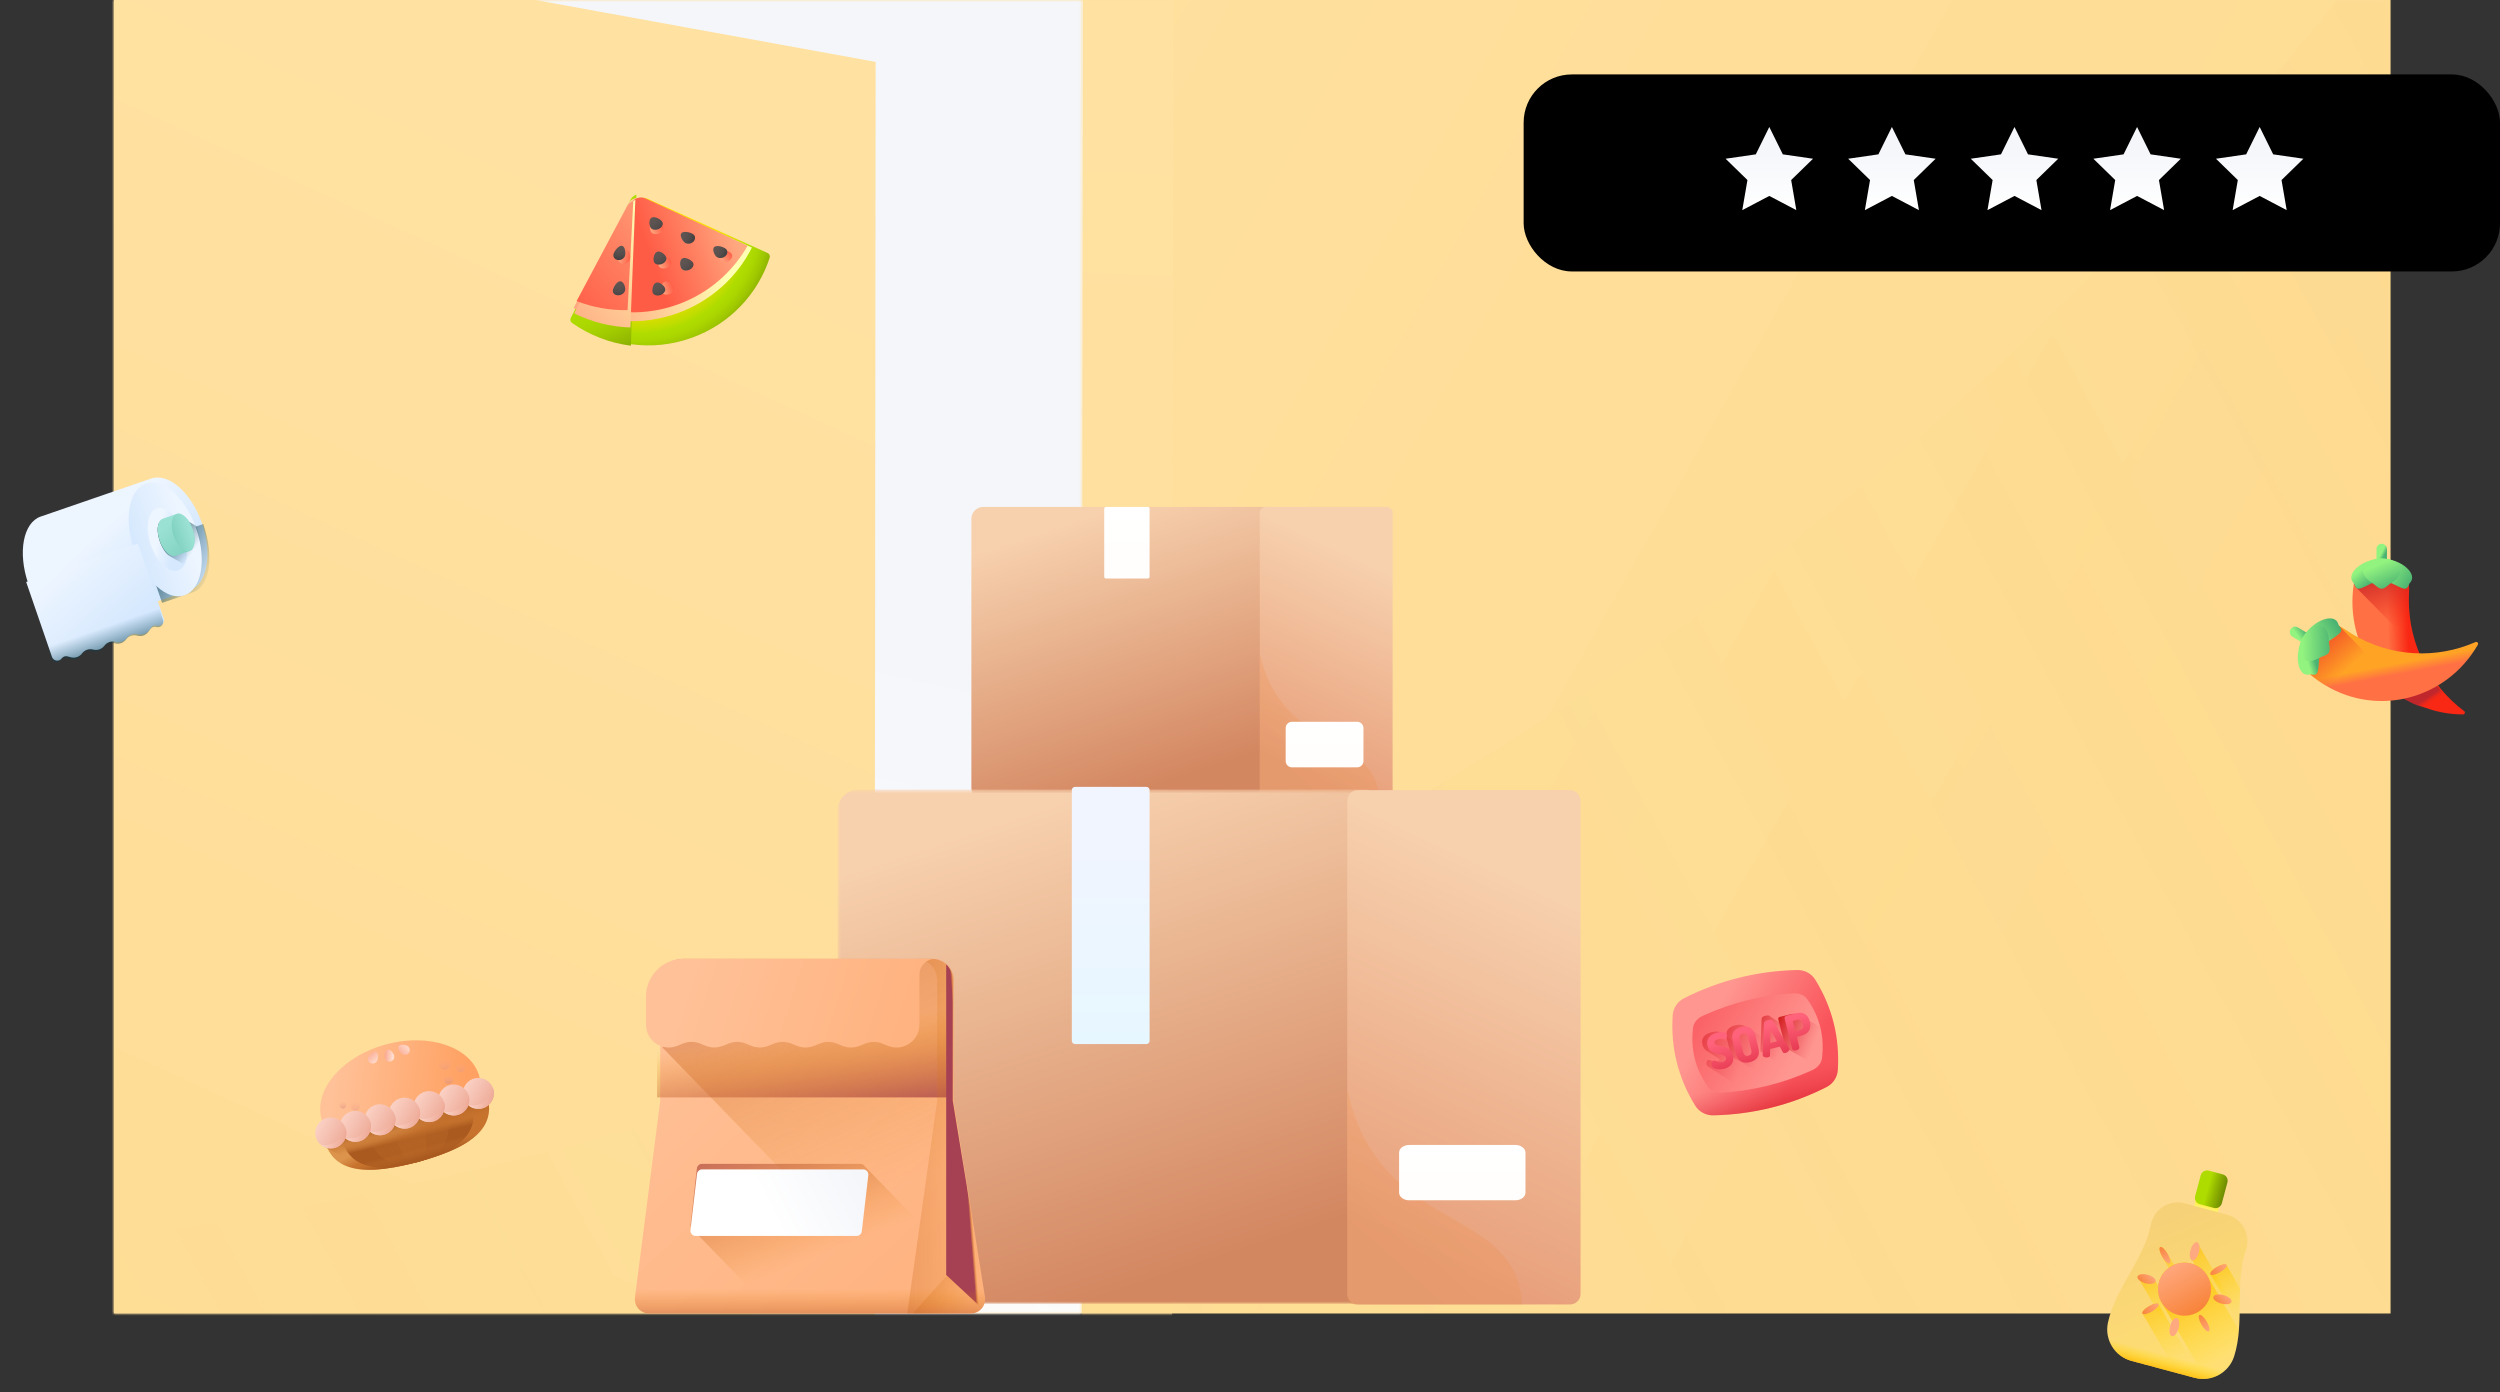
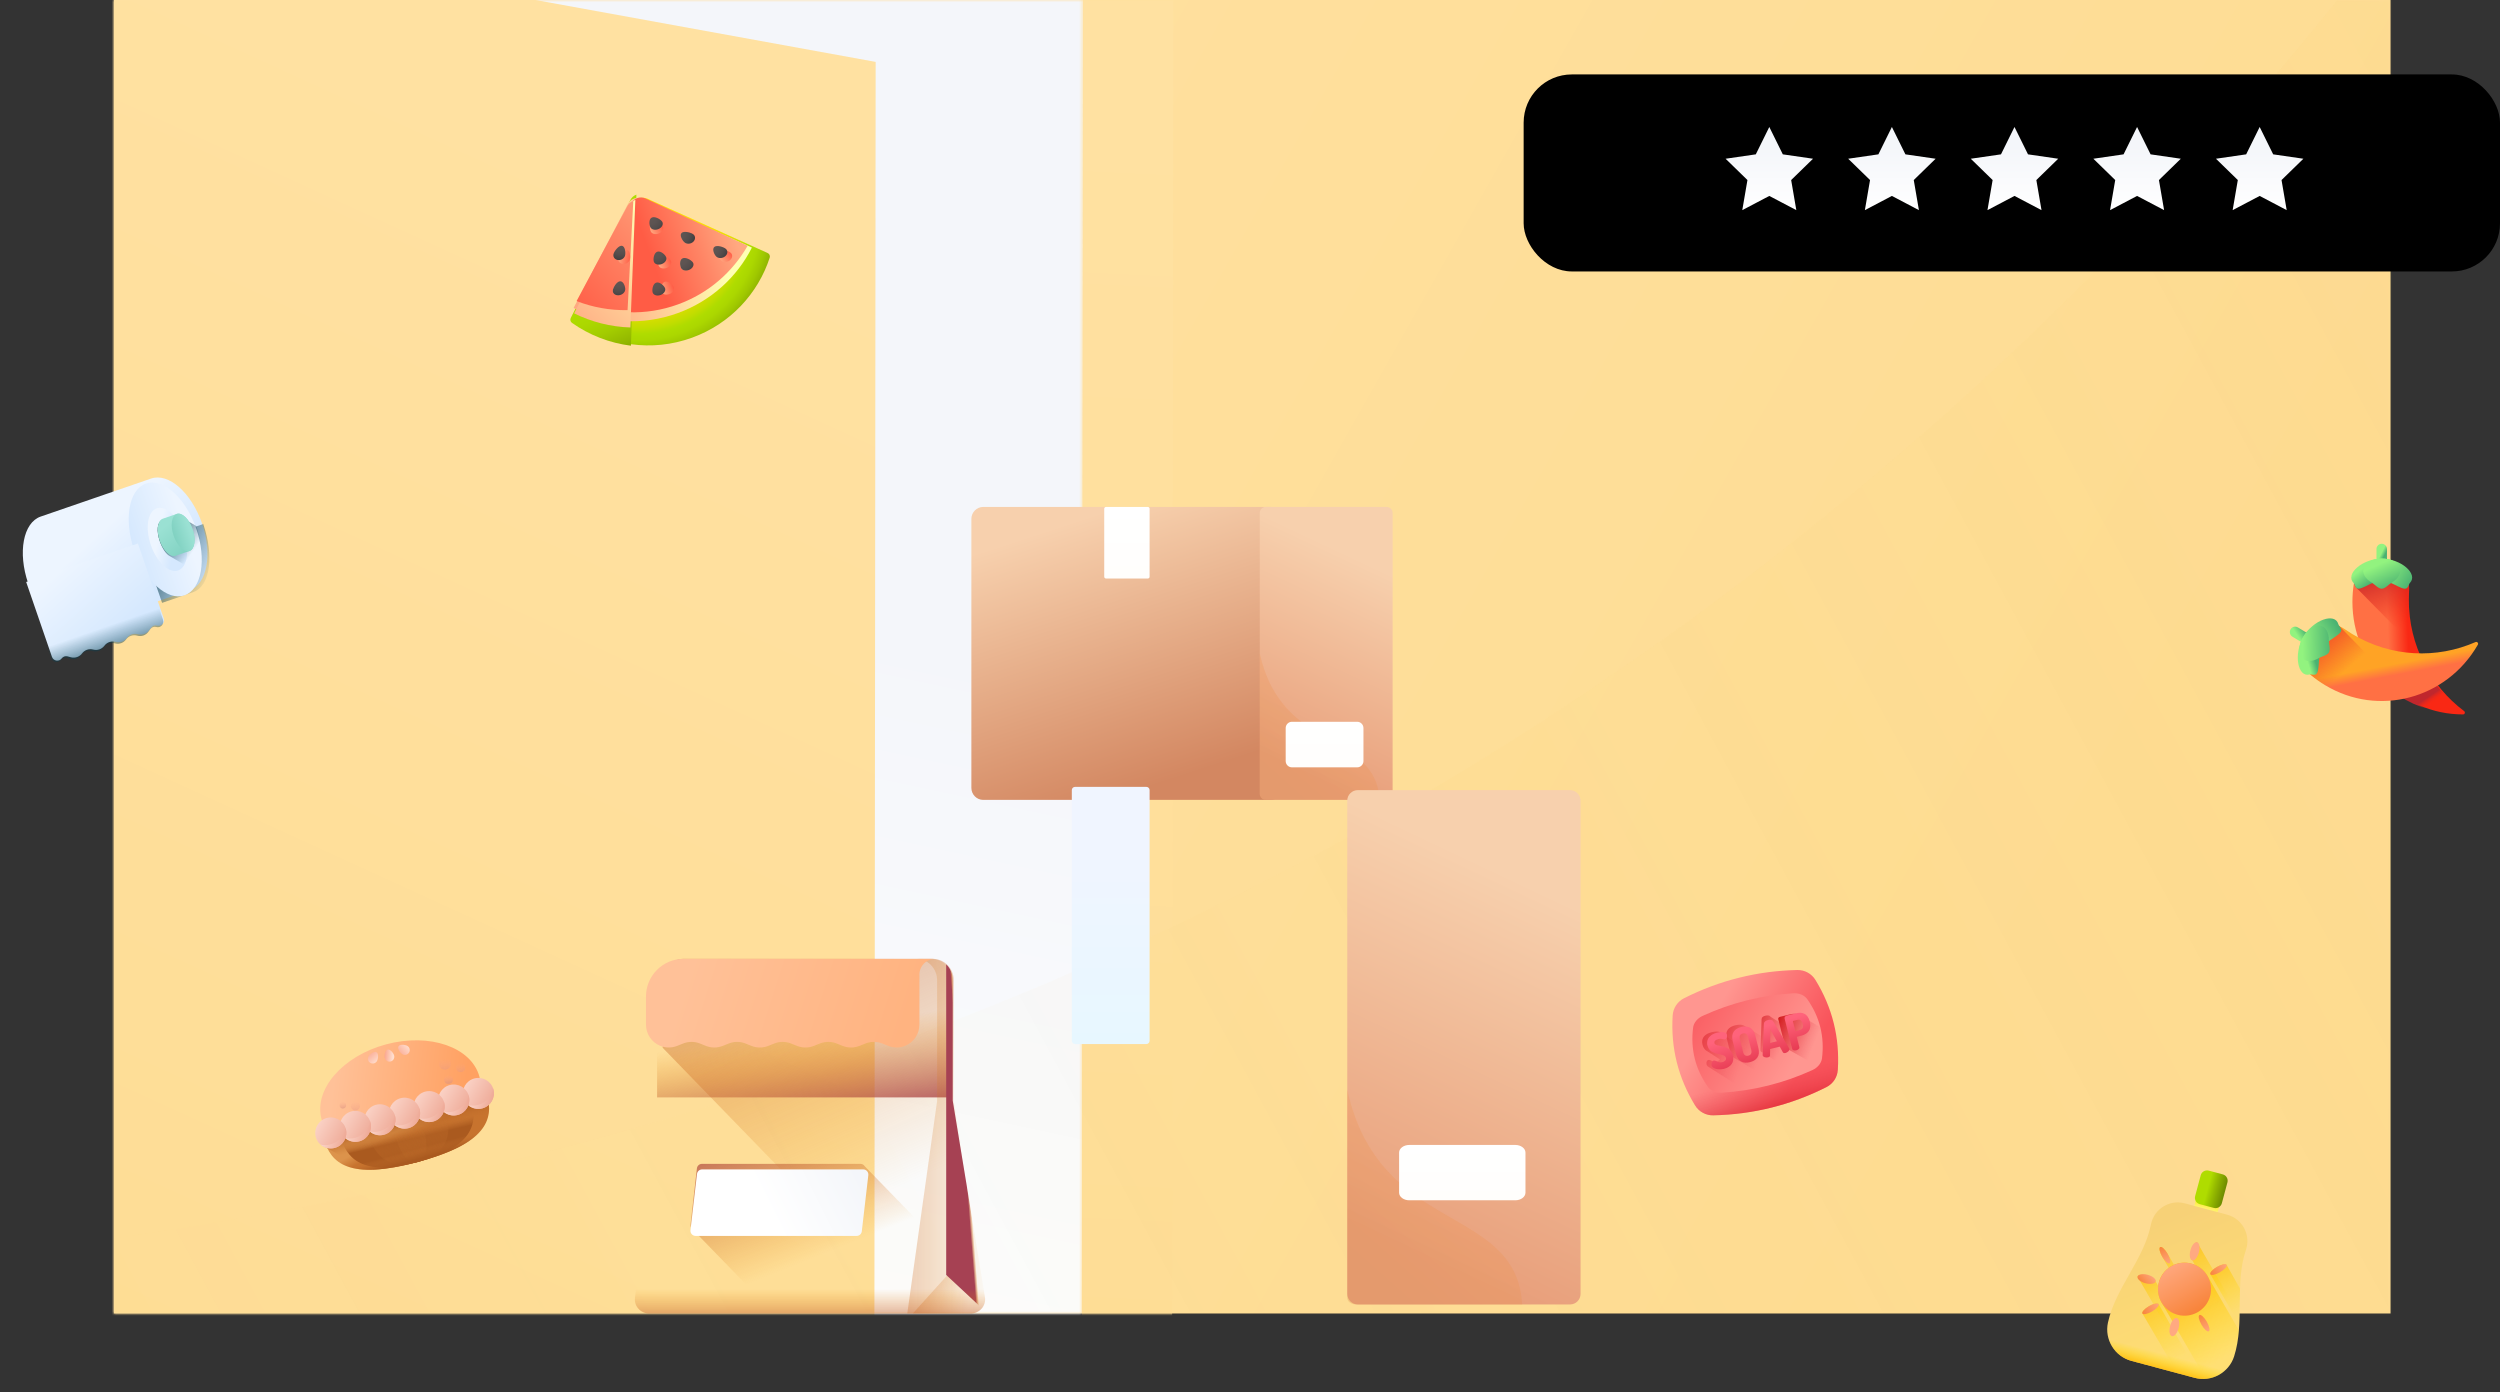
<svg xmlns="http://www.w3.org/2000/svg" xmlns:xlink="http://www.w3.org/1999/xlink" width="571px" height="318px" viewBox="0 0 571 318" version="1.1">
  <rect x="0" y="0" width="571" height="318" fill="#333333" stroke="none" />
  <title>illustration</title>
  <defs>
    <linearGradient x1="8.237%" y1="37.127%" x2="88.826%" y2="63.532%" id="linearGradient-1">
      <stop stop-color="#FFE1A1" offset="0%" />
      <stop stop-color="#FEDC93" offset="100%" />
    </linearGradient>
    <rect id="path-2" x="0" y="0" width="520" height="300" />
    <polygon id="path-4" points="0.58 0.416 0.952 447 247.988 447 247.611 0.416" />
    <linearGradient x1="33.112%" y1="18.51%" x2="40.851%" y2="83.211%" id="linearGradient-6">
      <stop stop-color="#F4F6FA" offset="0%" />
      <stop stop-color="#F4F6FA" offset="24.753%" />
      <stop stop-color="#FFFFFF" offset="100%" />
    </linearGradient>
    <linearGradient x1="41.723%" y1="11.323%" x2="57.695%" y2="90.656%" id="linearGradient-7">
      <stop stop-color="#FFE1A1" offset="0%" />
      <stop stop-color="#FEDC93" offset="100%" />
    </linearGradient>
    <linearGradient x1="49.908%" y1="11.323%" x2="50.086%" y2="90.656%" id="linearGradient-8">
      <stop stop-color="#FFE1A1" offset="0%" />
      <stop stop-color="#FEDC93" offset="100%" />
    </linearGradient>
    <linearGradient x1="49.908%" y1="11.323%" x2="50.087%" y2="91.211%" id="linearGradient-9">
      <stop stop-color="#FFE1A1" offset="0%" />
      <stop stop-color="#FEDC93" offset="99.306%" />
    </linearGradient>
    <linearGradient x1="110.29%" y1="40.448%" x2="24.225%" y2="60.833%" id="linearGradient-10">
      <stop stop-color="#F7CD6D" offset="0%" />
      <stop stop-color="#FFDA5E" stop-opacity="0" offset="100%" />
    </linearGradient>
    <linearGradient x1="69.39%" y1="5.65%" x2="38.62%" y2="94.35%" id="linearGradient-11">
      <stop stop-color="#F7D0AD" offset="0%" />
      <stop stop-color="#D38761" offset="100%" />
    </linearGradient>
    <linearGradient x1="43.528%" y1="13.946%" x2="60.282%" y2="92.257%" id="linearGradient-12">
      <stop stop-color="#F7D0AD" offset="0%" />
      <stop stop-color="#E89F7B" offset="100%" />
    </linearGradient>
    <linearGradient x1="50%" y1="0%" x2="50%" y2="99.406%" id="linearGradient-13">
      <stop stop-color="#FFFFFF" offset="0%" />
      <stop stop-color="#FFFEFC" offset="100%" />
    </linearGradient>
    <linearGradient x1="24.031%" y1="14.601%" x2="78.814%" y2="89.606%" id="linearGradient-14">
      <stop stop-color="#FF9958" offset="0%" />
      <stop stop-color="#DC8D48" offset="100%" />
    </linearGradient>
    <linearGradient x1="50%" y1="0%" x2="50%" y2="100%" id="linearGradient-15">
      <stop stop-color="#FFFFFF" offset="0%" />
      <stop stop-color="#FFFEFC" offset="99.406%" />
    </linearGradient>
-     <polygon id="path-16" points="0.054 0.615 125.3 0.615 125.3 118.054 0.054 118.054" />
    <linearGradient x1="69.39%" y1="6.039%" x2="38.62%" y2="93.961%" id="linearGradient-18">
      <stop stop-color="#F7D0AD" offset="0%" />
      <stop stop-color="#D38761" offset="100%" />
    </linearGradient>
    <linearGradient x1="43.524%" y1="13.946%" x2="60.288%" y2="92.257%" id="linearGradient-19">
      <stop stop-color="#F7D0AD" offset="0%" />
      <stop stop-color="#E89F7B" offset="100%" />
    </linearGradient>
    <linearGradient x1="24.286%" y1="14.601%" x2="78.532%" y2="89.606%" id="linearGradient-20">
      <stop stop-color="#FF9958" offset="0%" />
      <stop stop-color="#DC8D48" offset="100%" />
    </linearGradient>
    <linearGradient x1="50%" y1="24.354%" x2="50%" y2="100%" id="linearGradient-21">
      <stop stop-color="#F0F5FF" offset="0%" />
      <stop stop-color="#E7F7FF" offset="100%" />
    </linearGradient>
    <linearGradient x1="50%" y1="0%" x2="50%" y2="100%" id="linearGradient-22">
      <stop stop-color="#FFFFFF" offset="0%" />
      <stop stop-color="#FFFEFC" offset="99.406%" />
    </linearGradient>
    <linearGradient x1="12.655%" y1="3.564%" x2="90.339%" y2="87.848%" id="linearGradient-23">
      <stop stop-color="#FFC198" offset="0%" />
      <stop stop-color="#FFB380" offset="100%" />
    </linearGradient>
    <linearGradient x1="67.482%" y1="66.71%" x2="4.612%" y2="-84.84%" id="linearGradient-24">
      <stop stop-color="#E58200" stop-opacity="0" offset="0%" />
      <stop stop-color="#E27F04" stop-opacity="0.039" offset="3.96%" />
      <stop stop-color="#C15D2F" stop-opacity="0.467" offset="46.71%" />
      <stop stop-color="#AD4949" stop-opacity="0.8" offset="80.16%" />
      <stop stop-color="#A64153" offset="100%" />
    </linearGradient>
    <linearGradient x1="50.01%" y1="51.574%" x2="72.864%" y2="122.836%" id="linearGradient-25">
      <stop stop-color="#E58200" stop-opacity="0" offset="0%" />
      <stop stop-color="#E27F04" stop-opacity="0.039" offset="3.96%" />
      <stop stop-color="#C15D2F" stop-opacity="0.467" offset="46.71%" />
      <stop stop-color="#AD4949" stop-opacity="0.8" offset="80.16%" />
      <stop stop-color="#A64153" offset="100%" />
    </linearGradient>
    <linearGradient x1="108.278%" y1="50%" x2="-245.96%" y2="50%" id="linearGradient-26">
      <stop stop-color="#E58200" stop-opacity="0" offset="0%" />
      <stop stop-color="#E27F04" stop-opacity="0.039" offset="3.96%" />
      <stop stop-color="#C15D2F" stop-opacity="0.467" offset="46.71%" />
      <stop stop-color="#AD4949" stop-opacity="0.8" offset="80.16%" />
      <stop stop-color="#A64153" offset="100%" />
    </linearGradient>
    <linearGradient x1="11.715%" y1="45.633%" x2="91.353%" y2="53.56%" id="linearGradient-27">
      <stop stop-color="#FFC198" offset="0%" />
      <stop stop-color="#FFB380" offset="100%" />
    </linearGradient>
    <linearGradient x1="86.284%" y1="62.937%" x2="-173.857%" y2="6.934%" id="linearGradient-28">
      <stop stop-color="#E58200" stop-opacity="0" offset="0%" />
      <stop stop-color="#E27F04" stop-opacity="0.039" offset="3.96%" />
      <stop stop-color="#C15D2F" stop-opacity="0.467" offset="46.71%" />
      <stop stop-color="#AD4949" stop-opacity="0.8" offset="80.16%" />
      <stop stop-color="#A64153" offset="100%" />
    </linearGradient>
    <linearGradient x1="50.19%" y1="49.832%" x2="44.7%" y2="53.543%" id="linearGradient-29">
      <stop stop-color="#E58200" stop-opacity="0" offset="0%" />
      <stop stop-color="#E27F04" stop-opacity="0.039" offset="3.96%" />
      <stop stop-color="#C15D2F" stop-opacity="0.467" offset="46.71%" />
      <stop stop-color="#AD4949" stop-opacity="0.8" offset="80.16%" />
      <stop stop-color="#A64153" offset="100%" />
    </linearGradient>
    <linearGradient x1="55.459%" y1="57.994%" x2="-5.317%" y2="-31%" id="linearGradient-30">
      <stop stop-color="#E58200" stop-opacity="0" offset="0%" />
      <stop stop-color="#E27F04" stop-opacity="0.039" offset="3.96%" />
      <stop stop-color="#C15D2F" stop-opacity="0.467" offset="46.71%" />
      <stop stop-color="#AD4949" stop-opacity="0.8" offset="80.16%" />
      <stop stop-color="#A64153" offset="100%" />
    </linearGradient>
    <linearGradient x1="100%" y1="39.485%" x2="6.161%" y2="56.985%" id="linearGradient-31">
      <stop stop-color="#F4F6FA" offset="0%" />
      <stop stop-color="#FFFFFF" offset="61.777%" />
      <stop stop-color="#FFFFFF" offset="100%" />
    </linearGradient>
    <linearGradient x1="50%" y1="50.843%" x2="50%" y2="163.62%" id="linearGradient-32">
      <stop stop-color="#E58200" stop-opacity="0" offset="0%" />
      <stop stop-color="#E27F04" stop-opacity="0.039" offset="3.96%" />
      <stop stop-color="#C15D2F" stop-opacity="0.467" offset="46.71%" />
      <stop stop-color="#AD4949" stop-opacity="0.8" offset="80.16%" />
      <stop stop-color="#A64153" offset="100%" />
    </linearGradient>
    <linearGradient x1="24.646%" y1="29.299%" x2="76.922%" y2="71.982%" id="linearGradient-33">
      <stop stop-color="#FF9690" offset="0%" />
      <stop stop-color="#F9545B" offset="100%" />
    </linearGradient>
    <linearGradient x1="50%" y1="37.696%" x2="50%" y2="163.404%" id="linearGradient-34">
      <stop stop-color="#E63950" stop-opacity="0" offset="0%" />
      <stop stop-color="#E4354B" stop-opacity="0.047" offset="4.67%" />
      <stop stop-color="#D31822" stop-opacity="0.467" offset="46.69%" />
      <stop stop-color="#C90709" stop-opacity="0.799" offset="79.91%" />
      <stop stop-color="#C50000" offset="100%" />
    </linearGradient>
    <linearGradient x1="80.705%" y1="70.291%" x2="-16.02%" y2="6.371%" id="linearGradient-35">
      <stop stop-color="#FF9690" offset="0%" />
      <stop stop-color="#F9545B" offset="100%" />
    </linearGradient>
    <linearGradient x1="55.332%" y1="51.906%" x2="-9.823%" y2="-11.369%" id="linearGradient-36">
      <stop stop-color="#E63950" stop-opacity="0" offset="0%" />
      <stop stop-color="#E4354B" stop-opacity="0.047" offset="4.67%" />
      <stop stop-color="#D31822" stop-opacity="0.467" offset="46.69%" />
      <stop stop-color="#C90709" stop-opacity="0.799" offset="79.91%" />
      <stop stop-color="#C50000" offset="100%" />
    </linearGradient>
    <linearGradient x1="31.77%" y1="38.784%" x2="-19.124%" y2="-7.029%" id="linearGradient-37">
      <stop stop-color="#E63950" stop-opacity="0" offset="0%" />
      <stop stop-color="#E4354B" stop-opacity="0.047" offset="4.67%" />
      <stop stop-color="#D31822" stop-opacity="0.467" offset="46.69%" />
      <stop stop-color="#C90709" stop-opacity="0.799" offset="79.91%" />
      <stop stop-color="#C50000" offset="100%" />
    </linearGradient>
    <linearGradient x1="29.324%" y1="44.604%" x2="-48.977%" y2="-2.108%" id="linearGradient-38">
      <stop stop-color="#E63950" stop-opacity="0" offset="0%" />
      <stop stop-color="#E4354B" stop-opacity="0.047" offset="4.67%" />
      <stop stop-color="#D31822" stop-opacity="0.467" offset="46.69%" />
      <stop stop-color="#C90709" stop-opacity="0.799" offset="79.91%" />
      <stop stop-color="#C50000" offset="100%" />
    </linearGradient>
    <linearGradient x1="32.359%" y1="47.531%" x2="-53.122%" y2="-2.922%" id="linearGradient-39">
      <stop stop-color="#E63950" stop-opacity="0" offset="0%" />
      <stop stop-color="#E4354B" stop-opacity="0.047" offset="4.67%" />
      <stop stop-color="#D31822" stop-opacity="0.467" offset="46.69%" />
      <stop stop-color="#C90709" stop-opacity="0.799" offset="79.91%" />
      <stop stop-color="#C50000" offset="100%" />
    </linearGradient>
    <linearGradient x1="48.432%" y1="23.979%" x2="51.689%" y2="114.28%" id="linearGradient-40">
      <stop stop-color="#FF637B" offset="0%" />
      <stop stop-color="#E63950" offset="100%" />
    </linearGradient>
    <linearGradient x1="48.864%" y1="18.93%" x2="52.211%" y2="110.456%" id="linearGradient-41">
      <stop stop-color="#FF637B" offset="0%" />
      <stop stop-color="#E63950" offset="100%" />
    </linearGradient>
    <linearGradient x1="46.704%" y1="15.18%" x2="50.664%" y2="106.706%" id="linearGradient-42">
      <stop stop-color="#FF637B" offset="0%" />
      <stop stop-color="#E63950" offset="100%" />
    </linearGradient>
    <linearGradient x1="48.036%" y1="9.528%" x2="51.507%" y2="101.806%" id="linearGradient-43">
      <stop stop-color="#FF637B" offset="0%" />
      <stop stop-color="#E63950" offset="100%" />
    </linearGradient>
    <linearGradient x1="50.11%" y1="47.668%" x2="56.508%" y2="59.849%" id="linearGradient-44">
      <stop stop-color="#DC934B" offset="0%" />
      <stop stop-color="#C7732E" offset="100%" />
    </linearGradient>
    <linearGradient x1="49.605%" y1="51.825%" x2="48.665%" y2="67.233%" id="linearGradient-45">
      <stop stop-color="#C7732E" stop-opacity="0" offset="1.08%" />
      <stop stop-color="#B36224" stop-opacity="0.583" offset="58.7%" />
      <stop stop-color="#AA5A1F" offset="100%" />
    </linearGradient>
    <linearGradient x1="50.399%" y1="48.37%" x2="52.425%" y2="103.548%" id="linearGradient-46">
      <stop stop-color="#C7732E" stop-opacity="0" offset="1.08%" />
      <stop stop-color="#B36224" stop-opacity="0.583" offset="58.7%" />
      <stop stop-color="#AA5A1F" offset="100%" />
    </linearGradient>
    <linearGradient x1="50.292%" y1="53.577%" x2="51.202%" y2="118.956%" id="linearGradient-47">
      <stop stop-color="#C7732E" stop-opacity="0" offset="1.08%" />
      <stop stop-color="#B36224" stop-opacity="0.583" offset="58.7%" />
      <stop stop-color="#AA5A1F" offset="100%" />
    </linearGradient>
    <linearGradient x1="50%" y1="64.057%" x2="50%" y2="33.433%" id="linearGradient-48">
      <stop stop-color="#C7732E" stop-opacity="0" offset="1.08%" />
      <stop stop-color="#B36224" stop-opacity="0.583" offset="58.7%" />
      <stop stop-color="#AA5A1F" offset="100%" />
    </linearGradient>
    <linearGradient x1="9.717%" y1="41.522%" x2="93.014%" y2="59.126%" id="linearGradient-49">
      <stop stop-color="#FFC198" offset="0%" />
      <stop stop-color="#FFA162" offset="100%" />
    </linearGradient>
    <linearGradient x1="8.237%" y1="11.698%" x2="89.389%" y2="90.811%" id="linearGradient-50">
      <stop stop-color="#FBD4C8" offset="0%" />
      <stop stop-color="#EEA996" offset="100%" />
    </linearGradient>
    <linearGradient x1="8.237%" y1="36.734%" x2="89.389%" y2="64.135%" id="linearGradient-51">
      <stop stop-color="#FBD4C8" offset="0%" />
      <stop stop-color="#EEA996" offset="100%" />
    </linearGradient>
    <linearGradient x1="50%" y1="47.852%" x2="50%" y2="89.162%" id="linearGradient-52">
      <stop stop-color="#C7732E" stop-opacity="0" offset="1.08%" />
      <stop stop-color="#B36224" stop-opacity="0.583" offset="58.7%" />
      <stop stop-color="#AA5A1F" offset="100%" />
    </linearGradient>
    <linearGradient x1="84.999%" y1="65.94%" x2="6.903%" y2="31.724%" id="linearGradient-53">
      <stop stop-color="#FFDECF" offset="0%" />
      <stop stop-color="#FAA68E" offset="100%" />
    </linearGradient>
    <linearGradient x1="75.266%" y1="94.791%" x2="24.275%" y2="-9.732%" id="linearGradient-54">
      <stop stop-color="#FFDECF" offset="0%" />
      <stop stop-color="#FAA68E" offset="100%" />
    </linearGradient>
    <linearGradient x1="94.425%" y1="24.763%" x2="-11.116%" y2="75.261%" id="linearGradient-55">
      <stop stop-color="#FFDECF" offset="0%" />
      <stop stop-color="#FAA68E" offset="100%" />
    </linearGradient>
    <linearGradient x1="53.24%" y1="17.139%" x2="38.014%" y2="122.689%" id="linearGradient-56">
      <stop stop-color="#FAA68E" stop-opacity="0" offset="0%" />
      <stop stop-color="#DB9381" offset="100%" />
    </linearGradient>
    <linearGradient x1="54.519%" y1="0.833%" x2="41.917%" y2="88.195%" id="linearGradient-57">
      <stop stop-color="#FAA68E" stop-opacity="0" offset="0%" />
      <stop stop-color="#DB9381" offset="100%" />
    </linearGradient>
    <linearGradient x1="54.562%" y1="0.257%" x2="41.962%" y2="87.629%" id="linearGradient-58">
      <stop stop-color="#FAA68E" stop-opacity="0" offset="0%" />
      <stop stop-color="#DB9381" offset="100%" />
    </linearGradient>
    <linearGradient x1="55.094%" y1="1.571%" x2="36.567%" y2="130.002%" id="linearGradient-59">
      <stop stop-color="#FAA68E" stop-opacity="0" offset="0%" />
      <stop stop-color="#DB9381" offset="100%" />
    </linearGradient>
    <linearGradient x1="55.079%" y1="1.129%" x2="36.552%" y2="129.563%" id="linearGradient-60">
      <stop stop-color="#FAA68E" stop-opacity="0" offset="0%" />
      <stop stop-color="#DB9381" offset="100%" />
    </linearGradient>
    <radialGradient cx="46.366%" cy="12.51%" fx="46.366%" fy="12.51%" r="103.617%" gradientTransform="translate(0.464,0.125),scale(0.723,1),translate(-0.464,-0.125)" id="radialGradient-61">
      <stop stop-color="#FFE000" offset="1.6%" />
      <stop stop-color="#FDE000" offset="36.1%" />
      <stop stop-color="#F6E000" offset="48.5%" />
      <stop stop-color="#EBDF00" offset="57.4%" />
      <stop stop-color="#DADE00" offset="64.6%" />
      <stop stop-color="#C4DD00" offset="70.6%" />
      <stop stop-color="#AFDC00" offset="75%" />
      <stop stop-color="#ABD700" offset="79.1%" />
      <stop stop-color="#9FC800" offset="84.2%" />
      <stop stop-color="#8CB000" offset="89.7%" />
      <stop stop-color="#718E00" offset="95.5%" />
      <stop stop-color="#586E00" offset="100%" />
    </radialGradient>
    <linearGradient x1="51.023%" y1="61.069%" x2="53.329%" y2="121.123%" id="linearGradient-62">
      <stop stop-color="#AFDC00" offset="0%" />
      <stop stop-color="#ACD800" offset="19.3%" />
      <stop stop-color="#A3CC00" offset="38.4%" />
      <stop stop-color="#93B800" offset="57.3%" />
      <stop stop-color="#7D9D00" offset="76.1%" />
      <stop stop-color="#617900" offset="94.8%" />
      <stop stop-color="#586E00" offset="100%" />
    </linearGradient>
    <linearGradient x1="85.78%" y1="53.139%" x2="14.098%" y2="47.12%" id="linearGradient-63">
      <stop stop-color="#FEFFB3" offset="0%" />
      <stop stop-color="#FFD39A" offset="48.5%" />
      <stop stop-color="#FFA981" offset="100%" />
    </linearGradient>
    <linearGradient x1="95.002%" y1="50.002%" x2="45.799%" y2="50.002%" id="linearGradient-64">
      <stop stop-color="#FFA981" offset="0%" />
      <stop stop-color="#FF8666" offset="42.8%" />
      <stop stop-color="#FF5C45" offset="100%" />
    </linearGradient>
    <linearGradient x1="111.9%" y1="22.286%" x2="-7.732%" y2="94.014%" id="linearGradient-65">
      <stop stop-color="#FEFFB3" offset="0%" />
      <stop stop-color="#FFD39A" offset="48.5%" />
      <stop stop-color="#FFA981" offset="100%" />
    </linearGradient>
    <linearGradient x1="146.894%" y1="14.009%" x2="-9.456%" y2="85.735%" id="linearGradient-66">
      <stop stop-color="#FFA981" offset="0%" />
      <stop stop-color="#FF8666" offset="42.8%" />
      <stop stop-color="#FF5C45" offset="100%" />
    </linearGradient>
    <linearGradient x1="-0.023%" y1="50.016%" x2="99.977%" y2="50.016%" id="linearGradient-67">
      <stop stop-color="#FFA981" offset="0%" />
      <stop stop-color="#FF8666" offset="42.8%" />
      <stop stop-color="#FF5C45" offset="100%" />
    </linearGradient>
    <linearGradient x1="-0.019%" y1="50.012%" x2="99.98%" y2="50.012%" id="linearGradient-68">
      <stop stop-color="#FFA981" offset="0%" />
      <stop stop-color="#FF8666" offset="42.8%" />
      <stop stop-color="#FF5C45" offset="100%" />
    </linearGradient>
    <linearGradient x1="1.154%" y1="64.804%" x2="88.906%" y2="33.272%" id="linearGradient-69">
      <stop stop-color="#FFA981" offset="0%" />
      <stop stop-color="#FF8666" offset="42.8%" />
      <stop stop-color="#FF5C45" offset="100%" />
    </linearGradient>
    <linearGradient x1="16.008%" y1="26.566%" x2="93.14%" y2="69.903%" id="linearGradient-70">
      <stop stop-color="#FFA981" offset="0%" />
      <stop stop-color="#FF8666" offset="42.8%" />
      <stop stop-color="#FF5C45" offset="100%" />
    </linearGradient>
    <linearGradient x1="10.041%" y1="34.63%" x2="99.697%" y2="63.731%" id="linearGradient-71">
      <stop stop-color="#FFA981" offset="0%" />
      <stop stop-color="#FF8666" offset="42.8%" />
      <stop stop-color="#FF5C45" offset="100%" />
    </linearGradient>
    <linearGradient x1="4.462%" y1="67.999%" x2="85.832%" y2="29.134%" id="linearGradient-72">
      <stop stop-color="#FFA981" offset="0%" />
      <stop stop-color="#FF8666" offset="42.8%" />
      <stop stop-color="#FF5C45" offset="100%" />
    </linearGradient>
    <linearGradient x1="-2.055%" y1="56.645%" x2="95.946%" y2="43.018%" id="linearGradient-73">
      <stop stop-color="#FFA981" offset="0%" />
      <stop stop-color="#FF8666" offset="42.8%" />
      <stop stop-color="#FF5C45" offset="100%" />
    </linearGradient>
    <linearGradient x1="-2.055%" y1="56.638%" x2="95.947%" y2="43.012%" id="linearGradient-74">
      <stop stop-color="#FFA981" offset="0%" />
      <stop stop-color="#FF8666" offset="42.8%" />
      <stop stop-color="#FF5C45" offset="100%" />
    </linearGradient>
    <radialGradient cx="36.969%" cy="-8.858%" fx="36.969%" fy="-8.858%" r="130.299%" id="radialGradient-75">
      <stop stop-color="#605654" offset="0%" />
      <stop stop-color="#5D5452" offset="40.8%" />
      <stop stop-color="#544D4C" offset="70.3%" />
      <stop stop-color="#444142" offset="96.2%" />
      <stop stop-color="#413F40" offset="100%" />
    </radialGradient>
    <radialGradient cx="36.957%" cy="-8.846%" fx="36.957%" fy="-8.846%" r="130.299%" id="radialGradient-76">
      <stop stop-color="#605654" offset="0%" />
      <stop stop-color="#5D5452" offset="40.8%" />
      <stop stop-color="#544D4C" offset="70.3%" />
      <stop stop-color="#444142" offset="96.2%" />
      <stop stop-color="#413F40" offset="100%" />
    </radialGradient>
    <radialGradient cx="2.458%" cy="-2.921%" fx="2.458%" fy="-2.921%" r="121.524%" id="radialGradient-77">
      <stop stop-color="#605654" offset="0%" />
      <stop stop-color="#5D5452" offset="40.8%" />
      <stop stop-color="#544D4C" offset="70.3%" />
      <stop stop-color="#444142" offset="96.2%" />
      <stop stop-color="#413F40" offset="100%" />
    </radialGradient>
    <radialGradient cx="83.998%" cy="-10.872%" fx="83.998%" fy="-10.872%" r="115.283%" id="radialGradient-78">
      <stop stop-color="#605654" offset="0%" />
      <stop stop-color="#5D5452" offset="40.8%" />
      <stop stop-color="#544D4C" offset="70.3%" />
      <stop stop-color="#444142" offset="96.2%" />
      <stop stop-color="#413F40" offset="100%" />
    </radialGradient>
    <radialGradient cx="72.386%" cy="-11.045%" fx="72.386%" fy="-11.045%" r="122.849%" id="radialGradient-79">
      <stop stop-color="#605654" offset="0%" />
      <stop stop-color="#5D5452" offset="40.8%" />
      <stop stop-color="#544D4C" offset="70.3%" />
      <stop stop-color="#444142" offset="96.2%" />
      <stop stop-color="#413F40" offset="100%" />
    </radialGradient>
    <radialGradient cx="-2.041%" cy="-0.932%" fx="-2.041%" fy="-0.932%" r="117.496%" id="radialGradient-80">
      <stop stop-color="#605654" offset="0%" />
      <stop stop-color="#5D5452" offset="40.8%" />
      <stop stop-color="#544D4C" offset="70.3%" />
      <stop stop-color="#444142" offset="96.2%" />
      <stop stop-color="#413F40" offset="100%" />
    </radialGradient>
    <radialGradient cx="19.812%" cy="-6.76%" fx="19.812%" fy="-6.76%" r="128.928%" id="radialGradient-81">
      <stop stop-color="#605654" offset="0%" />
      <stop stop-color="#5D5452" offset="40.8%" />
      <stop stop-color="#544D4C" offset="70.3%" />
      <stop stop-color="#444142" offset="96.2%" />
      <stop stop-color="#413F40" offset="100%" />
    </radialGradient>
    <radialGradient cx="19.821%" cy="-6.765%" fx="19.821%" fy="-6.765%" r="128.928%" id="radialGradient-82">
      <stop stop-color="#605654" offset="0%" />
      <stop stop-color="#5D5452" offset="40.8%" />
      <stop stop-color="#544D4C" offset="70.3%" />
      <stop stop-color="#444142" offset="96.2%" />
      <stop stop-color="#413F40" offset="100%" />
    </radialGradient>
    <linearGradient x1="38.985%" y1="33.494%" x2="67.9%" y2="76.823%" id="linearGradient-83">
      <stop stop-color="#EDF5FF" offset="0%" />
      <stop stop-color="#D5E8FE" offset="100%" />
    </linearGradient>
    <linearGradient x1="87.937%" y1="85.527%" x2="-7.54%" y2="-3.606%" id="linearGradient-84">
      <stop stop-color="#07485E" stop-opacity="0" offset="0%" />
      <stop stop-color="#074459" stop-opacity="0.271" offset="27.08%" />
      <stop stop-color="#05394A" stop-opacity="0.597" offset="59.7%" />
      <stop stop-color="#032632" stop-opacity="0.951" offset="95.05%" />
      <stop stop-color="#03232E" offset="100%" />
    </linearGradient>
    <linearGradient x1="83.444%" y1="50%" x2="-0.539%" y2="50%" id="linearGradient-85">
      <stop stop-color="#EDF5FF" offset="0%" />
      <stop stop-color="#D5E8FE" offset="100%" />
    </linearGradient>
    <linearGradient x1="35.78%" y1="34.201%" x2="62.556%" y2="63.95%" id="linearGradient-86">
      <stop stop-color="#EDF5FF" offset="0%" />
      <stop stop-color="#D5E8FE" offset="100%" />
    </linearGradient>
    <linearGradient x1="62.124%" y1="64.153%" x2="35.08%" y2="-0.021%" id="linearGradient-87">
      <stop stop-color="#07485E" stop-opacity="0" offset="0%" />
      <stop stop-color="#074459" stop-opacity="0.271" offset="27.08%" />
      <stop stop-color="#05394A" stop-opacity="0.597" offset="59.7%" />
      <stop stop-color="#032632" stop-opacity="0.951" offset="95.05%" />
      <stop stop-color="#03232E" offset="100%" />
    </linearGradient>
    <linearGradient x1="38.467%" y1="16.539%" x2="68.741%" y2="104.377%" id="linearGradient-88">
      <stop stop-color="#9AE1D3" offset="0%" />
      <stop stop-color="#80D1C1" offset="100%" />
    </linearGradient>
    <linearGradient x1="83.444%" y1="50%" x2="-0.538%" y2="50%" id="linearGradient-89">
      <stop stop-color="#9AE1D3" offset="0%" />
      <stop stop-color="#80D1C1" offset="100%" />
    </linearGradient>
    <linearGradient x1="24.991%" y1="3.144%" x2="70.527%" y2="84.338%" id="linearGradient-90">
      <stop stop-color="#EDF5FF" offset="0%" />
      <stop stop-color="#D5E8FE" offset="100%" />
    </linearGradient>
    <linearGradient x1="50%" y1="20.822%" x2="50%" y2="187.415%" id="linearGradient-91">
      <stop stop-color="#07485E" stop-opacity="0" offset="0%" />
      <stop stop-color="#074459" stop-opacity="0.271" offset="27.08%" />
      <stop stop-color="#05394A" stop-opacity="0.597" offset="59.7%" />
      <stop stop-color="#032632" stop-opacity="0.951" offset="95.05%" />
      <stop stop-color="#03232E" offset="100%" />
    </linearGradient>
    <linearGradient x1="31.588%" y1="51.201%" x2="49.417%" y2="50.335%" id="linearGradient-92">
      <stop stop-color="#FF7044" offset="0%" />
      <stop stop-color="#F92814" offset="100%" />
    </linearGradient>
    <linearGradient x1="58.086%" y1="78.064%" x2="42.198%" y2="7.424%" id="linearGradient-93">
      <stop stop-color="#F82814" stop-opacity="0" offset="0%" />
      <stop stop-color="#C0272D" offset="100%" />
    </linearGradient>
    <linearGradient x1="44.864%" y1="44.615%" x2="64.488%" y2="65.192%" id="linearGradient-94">
      <stop stop-color="#92F37F" offset="0%" />
      <stop stop-color="#4AB272" offset="100%" />
    </linearGradient>
    <linearGradient x1="29.676%" y1="34.218%" x2="63.296%" y2="58.005%" id="linearGradient-95">
      <stop stop-color="#92F37F" offset="0%" />
      <stop stop-color="#4AB272" offset="100%" />
    </linearGradient>
    <linearGradient x1="34.658%" y1="39.951%" x2="95.037%" y2="61.756%" id="linearGradient-96">
      <stop stop-color="#92F37F" offset="0%" />
      <stop stop-color="#4AB272" offset="100%" />
    </linearGradient>
    <linearGradient x1="36.215%" y1="25.477%" x2="84.443%" y2="89.24%" id="linearGradient-97">
      <stop stop-color="#92F37F" offset="0%" />
      <stop stop-color="#4AB272" offset="100%" />
    </linearGradient>
    <linearGradient x1="54.436%" y1="56.514%" x2="40.595%" y2="47.035%" id="linearGradient-98">
      <stop stop-color="#F82814" stop-opacity="0" offset="0%" />
      <stop stop-color="#C0272D" offset="100%" />
    </linearGradient>
    <linearGradient x1="49.952%" y1="46.633%" x2="53.592%" y2="56.985%" id="linearGradient-99">
      <stop stop-color="#FFA325" offset="0%" />
      <stop stop-color="#FF7044" offset="100%" />
    </linearGradient>
    <linearGradient x1="44.961%" y1="57.415%" x2="13.072%" y2="30.114%" id="linearGradient-100">
      <stop stop-color="#F35227" stop-opacity="0" offset="0%" />
      <stop stop-color="#F35227" offset="100%" />
    </linearGradient>
    <linearGradient x1="39.259%" y1="55.926%" x2="80.763%" y2="33.162%" id="linearGradient-101">
      <stop stop-color="#92F37F" offset="0%" />
      <stop stop-color="#4AB272" offset="100%" />
    </linearGradient>
    <linearGradient x1="39.331%" y1="58.515%" x2="59.944%" y2="46.825%" id="linearGradient-102">
      <stop stop-color="#92F37F" offset="0%" />
      <stop stop-color="#4AB272" offset="100%" />
    </linearGradient>
    <linearGradient x1="29.945%" y1="58.038%" x2="88.643%" y2="26.534%" id="linearGradient-103">
      <stop stop-color="#92F37F" offset="0%" />
      <stop stop-color="#4AB272" offset="100%" />
    </linearGradient>
    <linearGradient x1="24.717%" y1="50.734%" x2="106.237%" y2="48.146%" id="linearGradient-104">
      <stop stop-color="#92F37F" offset="0%" />
      <stop stop-color="#4AB272" offset="100%" />
    </linearGradient>
    <linearGradient x1="49.991%" y1="147.624%" x2="49.991%" y2="-21.049%" id="linearGradient-105">
      <stop stop-color="#FEFFB3" offset="0%" />
      <stop stop-color="#FEFDA7" offset="11.8%" />
      <stop stop-color="#FEF785" offset="33.3%" />
      <stop stop-color="#FFEE50" offset="62.2%" />
      <stop stop-color="#FFE107" offset="97.1%" />
      <stop stop-color="#FFE000" offset="100%" />
    </linearGradient>
    <linearGradient x1="24.06%" y1="11.323%" x2="74.466%" y2="91.211%" id="linearGradient-106">
      <stop stop-color="#F7D177" offset="0%" />
      <stop stop-color="#FFDF73" offset="100%" />
    </linearGradient>
    <linearGradient x1="68.654%" y1="72.378%" x2="-41.071%" y2="-19.901%" id="linearGradient-107">
      <stop stop-color="#FFE000" stop-opacity="0" offset="0%" />
      <stop stop-color="#FFAF00" offset="100%" />
    </linearGradient>
    <linearGradient x1="44.764%" y1="43.788%" x2="-18.349%" y2="-20.462%" id="linearGradient-108">
      <stop stop-color="#FFE000" stop-opacity="0" offset="0%" />
      <stop stop-color="#FFAF00" offset="100%" />
    </linearGradient>
    <linearGradient x1="84.159%" y1="82.703%" x2="15.592%" y2="2.42%" id="linearGradient-109">
      <stop stop-color="#FFE000" stop-opacity="0" offset="0%" />
      <stop stop-color="#FFAF00" offset="100%" />
    </linearGradient>
    <linearGradient x1="60.868%" y1="61.796%" x2="-15.012%" y2="-31.699%" id="linearGradient-110">
      <stop stop-color="#FFE000" stop-opacity="0" offset="0%" />
      <stop stop-color="#FFAF00" offset="100%" />
    </linearGradient>
    <linearGradient x1="84.2%" y1="83.04%" x2="-12.741%" y2="-45.092%" id="linearGradient-111">
      <stop stop-color="#FFE000" stop-opacity="0" offset="0%" />
      <stop stop-color="#FFAF00" offset="100%" />
    </linearGradient>
    <linearGradient x1="45.496%" y1="45.374%" x2="-22.73%" y2="-14.71%" id="linearGradient-112">
      <stop stop-color="#FFE000" stop-opacity="0" offset="0%" />
      <stop stop-color="#FFAF00" offset="100%" />
    </linearGradient>
    <linearGradient x1="9.375%" y1="9.381%" x2="140.369%" y2="140.382%" id="linearGradient-113">
      <stop stop-color="#FFA981" offset="0%" />
      <stop stop-color="#FB9459" offset="33.5%" />
      <stop stop-color="#F26500" offset="100%" />
    </linearGradient>
    <linearGradient x1="25.271%" y1="82.795%" x2="-114.475%" y2="268.062%" id="linearGradient-114">
      <stop stop-color="#FFA981" offset="0%" />
      <stop stop-color="#FB9459" offset="33.5%" />
      <stop stop-color="#F26500" offset="100%" />
    </linearGradient>
    <linearGradient x1="25.268%" y1="82.787%" x2="-114.477%" y2="268.055%" id="linearGradient-115">
      <stop stop-color="#FFA981" offset="0%" />
      <stop stop-color="#FB9459" offset="33.5%" />
      <stop stop-color="#F26500" offset="100%" />
    </linearGradient>
    <linearGradient x1="104.578%" y1="-4.579%" x2="-71.49%" y2="171.492%" id="linearGradient-116">
      <stop stop-color="#FFA981" offset="0%" />
      <stop stop-color="#FB9459" offset="33.5%" />
      <stop stop-color="#F26500" offset="100%" />
    </linearGradient>
    <linearGradient x1="104.591%" y1="-4.595%" x2="-71.476%" y2="171.476%" id="linearGradient-117">
      <stop stop-color="#FFA981" offset="0%" />
      <stop stop-color="#FB9459" offset="33.5%" />
      <stop stop-color="#F26500" offset="100%" />
    </linearGradient>
    <linearGradient x1="107.433%" y1="12.522%" x2="-77.835%" y2="133.398%" id="linearGradient-118">
      <stop stop-color="#FFA981" offset="0%" />
      <stop stop-color="#FB9459" offset="33.5%" />
      <stop stop-color="#F26500" offset="100%" />
    </linearGradient>
    <linearGradient x1="107.441%" y1="12.522%" x2="-77.826%" y2="133.398%" id="linearGradient-119">
      <stop stop-color="#FFA981" offset="0%" />
      <stop stop-color="#FB9459" offset="33.5%" />
      <stop stop-color="#F26500" offset="100%" />
    </linearGradient>
    <linearGradient x1="104.584%" y1="104.612%" x2="-71.49%" y2="-71.462%" id="linearGradient-120">
      <stop stop-color="#FFA981" offset="0%" />
      <stop stop-color="#FB9459" offset="33.5%" />
      <stop stop-color="#F26500" offset="100%" />
    </linearGradient>
    <linearGradient x1="104.591%" y1="104.61%" x2="-71.481%" y2="-71.436%" id="linearGradient-121">
      <stop stop-color="#FFA981" offset="0%" />
      <stop stop-color="#FB9459" offset="33.5%" />
      <stop stop-color="#F26500" offset="100%" />
    </linearGradient>
    <linearGradient x1="49.998%" y1="54.341%" x2="49.998%" y2="112.488%" id="linearGradient-122">
      <stop stop-color="#FFE000" stop-opacity="0" offset="0%" />
      <stop stop-color="#FFAF00" offset="100%" />
    </linearGradient>
    <linearGradient x1="36.071%" y1="50.012%" x2="126.953%" y2="50.012%" id="linearGradient-123">
      <stop stop-color="#AFDC00" offset="0%" />
      <stop stop-color="#96BC00" offset="26%" />
      <stop stop-color="#698400" offset="75.9%" />
      <stop stop-color="#586E00" offset="100%" />
    </linearGradient>
    <linearGradient x1="0%" y1="52.036%" x2="100%" y2="47.964%" id="linearGradient-124">
      <stop stop-color="#000000" offset="0%" />
      <stop stop-color="#000000" offset="100%" />
    </linearGradient>
    <linearGradient x1="50%" y1="23.174%" x2="50%" y2="100%" id="linearGradient-125">
      <stop stop-color="#F4F6FA" offset="0%" />
      <stop stop-color="#FFFFFF" offset="100%" />
    </linearGradient>
  </defs>
  <g id="Page-1" stroke="none" stroke-width="1" fill="none" fill-rule="evenodd">
    <g id="Grocery-Delivery-Landing-Page" transform="translate(-103, -3190)">
      <g id="Here’s-how-it-works" transform="translate(103, 1847)">
        <g id="illustration" transform="translate(0, 1343)">
          <g id="BG" transform="translate(26, 0)">
            <mask id="mask-3" fill="white">
              <use xlink:href="#path-2" />
            </mask>
            <use fill="url(#linearGradient-1)" opacity="0.5" xlink:href="#path-2" />
            <g id="Door" mask="url(#mask-3)">
              <g transform="translate(98.5, 191.5) scale(-1, 1) translate(-98.5, -191.5) translate(-45, -42)">
                <g id="Group-3" stroke-width="1" fill="none" transform="translate(20, 20)">
                  <mask id="mask-5" fill="white">
                    <use xlink:href="#path-4" />
                  </mask>
                  <g id="Clip-2" />
                  <polygon id="Fill-1" fill="url(#linearGradient-6)" mask="url(#mask-5)" points="0.58 0.416 0.952 447 247.988 447 247.611 0.416" />
                </g>
                <polygon id="Fill-4" fill="url(#linearGradient-7)" points="68 56.138 68.374 430.462 267 467 266.625 20" />
                <polygon id="Fill-5" fill="url(#linearGradient-8)" points="0 20 0.389 467 21 467 20.614 20" />
                <polygon id="Fill-6" fill="url(#linearGradient-9)" points="266 20 266.391 467 287 467 287 465.146 286.607 20" />
              </g>
            </g>
            <path d="M522.75,-19 C384.75,162.333 194.917,264.833 -46.75,288.5 C-288.417,312.167 -288.417,326.667 -46.75,332 L544.25,344.5 L533.75,21 L522.75,-19 Z" id="Path-2" fill="url(#linearGradient-10)" opacity="0.281" mask="url(#mask-3)" />
          </g>
          <g id="Package" transform="translate(190, 80)">
            <g id="Group-108" transform="translate(85.5, 127.445) scale(-1, 1) translate(-85.5, -127.445) translate(0, 35.445)">
              <path d="M136.432,0.336 L70.797,0.336 C69.308,0.336 68.089,1.571 68.089,3.079 L68.089,64.508 C68.089,66.017 69.308,67.251 70.797,67.251 L136.432,67.251 C137.921,67.251 139.139,66.017 139.139,64.508 L139.139,3.079 C139.139,1.571 137.921,0.336 136.432,0.336" id="Fill-49" fill="url(#linearGradient-11)" />
              <path d="M44.293,0.336 L71.903,0.336 C72.655,0.336 73.27,0.953 73.27,1.708 L73.27,65.88 C73.27,66.635 72.655,67.251 71.903,67.251 L44.293,67.251 C43.541,67.251 42.926,66.635 42.926,65.88 L42.926,1.708 C42.926,0.953 43.541,0.336 44.293,0.336" id="Fill-51" fill="url(#linearGradient-12)" />
              <path d="M108.37,0.336 L98.857,0.336 C98.624,0.336 98.433,0.519 98.433,0.745 L98.433,16.285 C98.433,16.51 98.624,16.693 98.857,16.693 L108.37,16.693 C108.603,16.693 108.795,16.51 108.795,16.285 L108.795,0.745 C108.795,0.519 108.603,0.336 108.37,0.336" id="Fill-53" fill="url(#linearGradient-13)" />
              <path d="M73.27,33.794 L73.27,66.209 C73.27,66.782 72.659,67.251 71.913,67.251 L45.886,67.251 C46.842,51.504 68.251,56.589 73.27,33.794" id="Fill-55" fill="url(#linearGradient-14)" opacity="0.274" />
              <path d="M65.921,49.407 L51.014,49.407 C50.229,49.407 49.587,50.053 49.587,50.842 L49.587,58.382 C49.587,59.171 50.229,59.816 51.014,59.816 L65.921,59.816 C66.707,59.816 67.349,59.171 67.349,58.382 L67.349,50.842 C67.349,50.053 66.707,49.407 65.921,49.407" id="Fill-57" fill="url(#linearGradient-15)" />
              <g id="Group-61" transform="translate(44.406, 64.277)">
                <mask id="mask-17" fill="white">
                  <use xlink:href="#path-16" />
                </mask>
                <g id="Clip-60" />
                <path d="M120.527,0.615 L4.826,0.615 C2.202,0.615 0.054,2.781 0.054,5.43 L0.054,113.239 C0.054,115.887 2.202,118.054 4.826,118.054 L120.527,118.054 C123.152,118.054 125.3,115.887 125.3,113.239 L125.3,5.43 C125.3,2.781 123.152,0.615 120.527,0.615" id="Fill-59" fill="url(#linearGradient-18)" mask="url(#mask-17)" />
              </g>
              <path d="M2.401,65.021 L50.887,65.021 C52.207,65.021 53.287,66.104 53.287,67.428 L53.287,180.085 C53.287,181.41 52.207,182.494 50.887,182.494 L2.401,182.494 C1.08,182.494 0,181.41 0,180.085 L0,67.428 C0,66.104 1.08,65.021 2.401,65.021" id="Fill-64" fill="url(#linearGradient-19)" />
              <path d="M53.287,133.423 L53.287,180.966 C53.287,181.806 52.396,182.494 51.307,182.494 L13.322,182.494 C14.717,159.398 45.963,166.857 53.287,133.423" id="Fill-55" fill="url(#linearGradient-20)" opacity="0.274" />
              <path d="M115.468,64.277 L99.162,64.277 C98.761,64.277 98.433,64.607 98.433,65.011 L98.433,122.28 C98.433,122.684 98.761,123.014 99.162,123.014 L115.468,123.014 C115.868,123.014 116.196,122.684 116.196,122.28 L116.196,65.011 C116.196,64.607 115.868,64.277 115.468,64.277" id="Fill-66" fill="url(#linearGradient-21)" />
              <path d="M39.125,146.062 L14.901,146.062 C13.625,146.062 12.582,146.846 12.582,147.804 L12.582,156.96 C12.582,157.918 13.625,158.702 14.901,158.702 L39.125,158.702 C40.402,158.702 41.446,157.918 41.446,156.96 L41.446,147.804 C41.446,146.846 40.402,146.062 39.125,146.062" id="Fill-70" fill="url(#linearGradient-22)" />
            </g>
            <g id="Group-11" transform="translate(128.39, 1.5) scale(-1, 1) translate(-128.39, -1.5) translate(127.39, 0)">
              <g id="Group-6" transform="translate(0, 0.76)" />
            </g>
          </g>
          <g id="Paper-bag" transform="translate(145, 219)" fill-rule="nonzero">
-             <path d="M72.791,32.495 L72.791,4.905 C72.791,2.196 70.628,0 67.958,0 L10.63,0 C7.961,0 5.797,2.196 5.797,4.905 L5.797,32.495 L0.028,77.26 C-0.227,79.242 1.293,81 3.262,81 L76.738,81 C78.748,81 80.28,79.171 79.957,77.158 L72.791,32.495 Z" id="Path" fill="url(#linearGradient-23)" />
            <path d="M79.957,77.158 L72.845,32.495 L72.845,4.905 C72.845,2.196 70.697,0 68.048,0 L11.146,0 C8.497,0 6.349,2.196 6.349,4.905 L6.349,20.305 L65.244,81 L76.762,81 C78.758,81 80.278,79.171 79.957,77.158 Z" id="Path" fill="url(#linearGradient-24)" />
            <path d="M67.526,0 L9.934,0 C7.253,0 5.079,2.138 5.079,4.776 L5.079,31.641 L72.381,31.641 L72.381,4.776 C72.381,2.138 70.207,0 67.526,0 Z" id="Path" fill="url(#linearGradient-25)" />
            <path d="M79.956,77.158 L72.6,32.495 L72.6,4.905 C72.6,2.196 70.379,0 67.639,0 L64.319,0 C66.924,0 69.035,2.196 69.035,4.905 L69.035,32.495 L62.222,81 L76.651,81 C78.715,81 80.288,79.171 79.956,77.158 Z" id="Path" fill="url(#linearGradient-26)" />
            <path d="M68.571,0 C67.584,0 66.692,0.402 66.045,1.052 C65.397,1.703 64.998,2.601 64.998,3.594 L64.998,15.014 C64.998,17.163 63.692,19.094 61.705,19.883 L61.704,19.884 C60.475,20.372 59.109,20.372 57.881,19.884 L56.498,19.335 C55.27,18.847 53.903,18.847 52.674,19.335 L51.294,19.883 C50.065,20.371 48.698,20.371 47.47,19.884 L46.087,19.334 C44.859,18.846 43.492,18.846 42.264,19.335 L40.883,19.883 C39.655,20.371 38.288,20.371 37.059,19.883 L35.677,19.334 C34.449,18.846 33.082,18.846 31.854,19.334 L30.473,19.883 C29.245,20.371 27.878,20.371 26.65,19.883 L25.269,19.335 C24.04,18.846 22.673,18.846 21.445,19.335 L20.065,19.883 C18.836,20.371 17.469,20.371 16.241,19.883 L14.861,19.335 C13.632,18.846 12.265,18.846 11.036,19.335 L9.656,19.883 C8.428,20.371 7.06,20.371 5.832,19.883 C3.845,19.094 2.54,17.162 2.54,15.014 L2.54,8.623 C2.54,3.861 6.377,0 11.111,0 L68.571,0 Z" id="Path" fill="url(#linearGradient-27)" />
            <path d="M78.73,79.821 L71.473,72.141 L63.492,81 L76.447,81 C77.37,81 78.183,80.538 78.73,79.821 L78.73,79.821 Z" id="Path" fill="url(#linearGradient-28)" />
            <path d="M79.956,77.048 L72.6,32.369 L72.6,4.769 C72.6,3.396 72.03,2.156 71.111,1.266 L71.111,72.194 L79.194,79.734 C79.808,79.025 80.122,78.06 79.956,77.048 Z" id="Path" fill="url(#linearGradient-29)" />
            <path d="M52.512,47.38 C52.311,47.051 51.956,46.828 51.545,46.828 L15.309,46.828 C14.729,46.828 14.241,47.275 14.173,47.868 L12.706,60.711 C12.652,61.181 12.876,61.613 13.236,61.846 L31.298,80.448 C31.498,80.777 31.853,81 32.265,81 L68.501,81 C69.08,81 69.569,80.553 69.637,79.96 L71.103,67.117 C71.157,66.647 70.934,66.215 70.573,65.982 L52.512,47.38 Z" id="Path" fill="url(#linearGradient-30)" />
            <path d="M50.68,63.281 L13.86,63.281 C13.165,63.281 12.625,62.666 12.707,61.967 L14.197,49.133 C14.266,48.54 14.762,48.094 15.351,48.094 L52.171,48.094 C52.866,48.094 53.407,48.709 53.325,49.408 L51.834,62.242 C51.766,62.834 51.27,63.281 50.68,63.281 Z" id="Path" fill="url(#linearGradient-31)" />
            <path d="M0.028,77.38 C-0.227,79.298 1.293,81 3.262,81 L76.738,81 C78.748,81 80.28,79.23 79.957,77.281 L78.685,69.609 L1.063,69.609 L0.028,77.38 Z" id="Path" fill="url(#linearGradient-32)" />
          </g>
          <g id="Icons" transform="translate(0, 35)" fill-rule="nonzero">
            <g id="Soap" transform="translate(401, 203) rotate(-14) translate(-401, -203) translate(382, 187)">
              <g id="Group" transform="translate(0.395, 0.815)">
                <path d="M35.268,4.699 C34.762,3.108 33.447,1.895 31.8,1.521 C22.949,-0.489 13.995,-0.489 5.145,1.521 C3.498,1.895 2.182,3.108 1.677,4.699 C-0.559,11.742 -0.559,18.86 1.677,25.902 C2.182,27.494 3.498,28.707 5.145,29.081 C13.996,31.091 22.949,31.091 31.8,29.081 C33.447,28.707 34.762,27.494 35.267,25.902 C37.503,18.86 37.504,11.743 35.268,4.699 Z" id="Path" fill="url(#linearGradient-33)" />
                <path d="M0.182,18.784 C0.428,21.161 0.926,23.536 1.677,25.902 C2.182,27.494 3.498,28.707 5.145,29.081 C13.996,31.091 22.949,31.091 31.8,29.081 C33.447,28.707 34.762,27.494 35.267,25.902 C36.019,23.536 36.516,21.161 36.763,18.784 L0.182,18.784 Z" id="Path" fill="url(#linearGradient-34)" />
              </g>
              <path d="M5.924,23.264 C6.328,24.307 7.38,25.103 8.698,25.349 C15.779,26.667 22.941,26.667 30.022,25.349 C31.34,25.103 32.392,24.307 32.796,23.264 C34.585,18.644 34.585,13.975 32.796,9.355 C32.392,8.312 31.34,7.516 30.022,7.271 C22.941,5.952 15.779,5.952 8.698,7.271 C7.38,7.516 6.328,8.312 5.924,9.355 C4.135,13.975 4.135,18.643 5.924,23.264 L5.924,23.264 Z" id="Path" fill="url(#linearGradient-35)" />
              <path d="M30.229,12.545 C29.767,11.937 28.989,11.758 28.093,11.758 L25.827,11.758 C25.444,11.758 25.265,11.918 25.265,12.179 L25.265,18.825 C25.265,19.044 25.375,19.19 25.62,19.266 L34.342,27.591 C34.799,27.106 35.151,26.526 35.363,25.882 C36.125,23.558 36.629,21.225 36.876,18.89 L30.229,12.545 Z" id="Path" fill="url(#linearGradient-36)" />
              <path d="M36.154,25.87 C36.27,25.477 36.38,25.084 36.484,24.69 L23.678,11.203 C23.557,10.819 23.084,10.707 22.6,10.707 C22.112,10.707 21.706,10.822 21.589,11.213 L19.617,18.026 C19.606,18.071 19.595,18.116 19.595,18.149 C19.595,18.379 19.711,18.573 19.955,18.702 L30.404,29.707 C31.191,29.551 31.977,29.378 32.763,29.188 C34.373,28.798 35.66,27.531 36.154,25.87 L36.154,25.87 Z" id="Path" fill="url(#linearGradient-37)" />
              <path d="M32.177,28.995 C32.808,28.851 33.39,28.582 33.897,28.217 L17.593,12.006 C17.116,11.359 16.31,11.165 15.378,11.165 C13.877,11.165 12.786,11.784 12.786,13.645 L12.786,16.511 C12.786,17.512 13.051,18.175 13.596,18.573 L25.254,30.165 C27.566,29.911 29.875,29.522 32.177,28.995 L32.177,28.995 Z" id="Path" fill="url(#linearGradient-38)" />
              <path d="M29.045,30.433 L11.75,12.083 C11.51,11.415 10.199,11.398 9.693,11.398 C8.376,11.398 7.067,11.96 7.067,13.636 C7.067,14.482 7.347,15.03 7.82,15.43 L10.098,17.871 C9.897,18.035 9.596,18.179 9.314,18.179 C8.334,18.179 8.018,17.353 7.524,17.353 C7.123,17.353 6.878,17.837 6.878,18.217 C6.878,18.524 7.009,18.827 7.344,19.076 L19.009,31.454 C22.358,31.428 25.708,31.089 29.045,30.433 L29.045,30.433 Z" id="Path" fill="url(#linearGradient-39)" />
              <g id="Group" transform="translate(7.903, 11.784)">
                <path d="M1.895,2.169 C1.895,1.821 2.208,1.495 2.975,1.495 C3.86,1.495 4.065,1.922 4.454,1.922 C4.929,1.922 5.123,1.304 5.123,1.001 C5.123,0.125 3.547,0.013 2.975,0.013 C1.625,0.013 0.211,0.653 0.211,2.338 C0.211,4.966 3.633,4.73 3.633,6.09 C3.633,6.629 3.083,6.831 2.586,6.831 C1.582,6.831 1.258,6 0.75,6 C0.34,6 0.016,6.561 0.016,6.943 C0.016,7.685 1.204,8.404 2.618,8.404 C4.184,8.404 5.317,7.527 5.317,5.91 C5.318,3.079 1.895,3.293 1.895,2.169 L1.895,2.169 Z" id="Path" fill="url(#linearGradient-40)" />
                <path d="M8.708,0.08 C7.218,0.08 6.063,0.799 6.063,2.731 L6.063,5.708 C6.063,7.64 7.218,8.359 8.708,8.359 C10.198,8.359 11.364,7.64 11.364,5.708 L11.364,2.731 C11.364,0.799 10.198,0.08 8.708,0.08 L8.708,0.08 Z M9.68,5.708 C9.68,6.483 9.312,6.831 8.708,6.831 C8.103,6.831 7.747,6.483 7.747,5.708 L7.747,2.731 C7.747,1.956 8.103,1.608 8.708,1.608 C9.312,1.608 9.68,1.956 9.68,2.731 L9.68,5.708 Z" id="Shape" fill="url(#linearGradient-41)" />
                <path d="M16.136,0.597 C16.018,0.204 15.532,0.013 15.035,0.013 C14.538,0.013 14.052,0.203 13.934,0.597 L11.926,7.449 C11.915,7.494 11.904,7.539 11.904,7.572 C11.904,7.988 12.519,8.291 12.984,8.291 C13.253,8.291 13.469,8.201 13.534,7.966 L13.901,6.561 L16.179,6.561 L16.547,7.966 C16.611,8.201 16.827,8.291 17.097,8.291 C17.562,8.291 18.177,7.988 18.177,7.572 C18.177,7.539 18.166,7.494 18.155,7.449 L16.136,0.597 Z M14.247,5.213 L15.035,2.203 L15.823,5.213 L14.247,5.213 Z" id="Shape" fill="url(#linearGradient-42)" />
                <path d="M21.664,0.08 L19.429,0.08 C19.052,0.08 18.803,0.327 18.803,0.608 L18.803,7.752 C18.803,8.112 19.224,8.291 19.645,8.291 C20.066,8.291 20.488,8.112 20.488,7.752 L20.488,5.326 L21.556,5.326 C23.046,5.326 24.212,4.607 24.212,2.72 L24.212,2.664 C24.212,0.776 23.09,0.08 21.664,0.08 L21.664,0.08 Z M22.528,2.855 C22.528,3.618 22.161,3.978 21.556,3.978 L20.488,3.978 L20.488,1.608 L21.556,1.608 C22.161,1.608 22.528,1.967 22.528,2.731 L22.528,2.855 Z" id="Shape" fill="url(#linearGradient-43)" />
              </g>
            </g>
            <g id="Pie" transform="translate(91.931, 217.483) rotate(-15) translate(-91.931, -217.483) translate(70.931, 202.983)">
              <g id="Group" transform="translate(1.647, 12.785)">
                <path d="M38.649,4.425 C38.649,10.317 35.489,15.092 19.353,15.092 C3.217,15.092 0.056,10.316 0.056,4.425 C0.056,-1.466 38.649,-1.466 38.649,4.425 Z" id="Path" fill="url(#linearGradient-44)" />
                <path d="M34.914,4.425 C34.914,10.317 32.365,15.092 19.353,15.092 C6.34,15.092 3.792,10.316 3.792,4.425 C3.792,-1.466 34.914,-1.466 34.914,4.425 Z" id="Path" fill="url(#linearGradient-45)" />
                <path d="M9.983,4.425 C9.983,10.317 11.518,15.092 19.353,15.092 C27.188,15.092 28.723,10.317 28.723,4.425 C28.723,-1.466 9.983,-1.466 9.983,4.425 Z" id="Path" fill="url(#linearGradient-46)" />
                <path d="M15.799,4.425 C15.799,10.317 16.381,15.092 19.353,15.092 C22.325,15.092 22.907,10.317 22.907,4.425 C22.907,-1.466 15.799,-1.466 15.799,4.425 L15.799,4.425 Z" id="Path" fill="url(#linearGradient-47)" />
              </g>
              <path d="M8.817,26.417 C11.676,27.345 15.615,27.877 21,27.877 C37.136,27.877 40.296,23.101 40.296,17.21 C40.296,11.318 1.704,11.318 1.704,17.21 C1.704,18.009 1.763,18.788 1.903,19.537 L8.817,26.417 Z" id="Path" fill="url(#linearGradient-48)" />
              <path d="M39.674,12.73 C39.674,19.731 2.326,19.731 2.326,12.73 C2.326,5.728 10.686,0.052 21,0.052 C31.314,0.052 39.674,5.728 39.674,12.73 Z" id="Path" fill="url(#linearGradient-49)" />
              <g id="Group" transform="translate(0, 12.785)">
                <ellipse id="Oval" fill="url(#linearGradient-50)" cx="38.446" cy="3.544" rx="3.554" ry="3.537" />
                <ellipse id="Oval" fill="url(#linearGradient-50)" cx="32.63" cy="3.544" rx="3.554" ry="3.537" />
                <ellipse id="Oval" fill="url(#linearGradient-50)" cx="26.815" cy="3.544" rx="3.554" ry="3.537" />
                <ellipse id="Oval" fill="url(#linearGradient-50)" cx="21" cy="3.544" rx="3.554" ry="3.537" />
                <ellipse id="Oval" fill="url(#linearGradient-50)" cx="15.185" cy="3.544" rx="3.554" ry="3.537" />
                <ellipse id="Oval" fill="url(#linearGradient-50)" cx="9.37" cy="3.544" rx="3.554" ry="3.537" />
                <ellipse id="Oval" fill="url(#linearGradient-50)" cx="3.554" cy="3.544" rx="3.554" ry="3.537" />
                <path d="M2.797,6.062 C2.007,6.062 1.263,5.868 0.61,5.525 C1.249,6.464 2.329,7.081 3.554,7.081 C5.517,7.081 7.109,5.497 7.109,3.544 C7.109,3.453 7.104,3.364 7.098,3.275 C6.368,4.916 4.717,6.062 2.797,6.062 Z" id="Path" fill="url(#linearGradient-51)" />
                <path d="M8.612,6.062 C7.822,6.062 7.078,5.868 6.425,5.525 C7.064,6.464 8.144,7.081 9.37,7.081 C11.333,7.081 12.924,5.497 12.924,3.544 C12.924,3.453 12.919,3.364 12.913,3.275 C12.183,4.916 10.533,6.062 8.612,6.062 Z" id="Path" fill="url(#linearGradient-51)" />
                <path d="M14.428,6.062 C13.638,6.062 12.894,5.868 12.24,5.525 C12.879,6.464 13.959,7.081 15.185,7.081 C17.148,7.081 18.739,5.497 18.739,3.544 C18.739,3.453 18.735,3.364 18.728,3.275 C17.998,4.916 16.348,6.062 14.428,6.062 Z" id="Path" fill="url(#linearGradient-51)" />
                <path d="M20.243,6.062 C19.453,6.062 18.709,5.868 18.055,5.525 C18.694,6.464 19.775,7.081 21,7.081 C22.963,7.081 24.554,5.497 24.554,3.544 C24.554,3.453 24.55,3.364 24.543,3.275 C23.813,4.916 22.163,6.062 20.243,6.062 Z" id="Path" fill="url(#linearGradient-51)" />
                <path d="M26.058,6.062 C25.268,6.062 24.524,5.868 23.87,5.525 C24.51,6.464 25.59,7.081 26.815,7.081 C28.778,7.081 30.37,5.497 30.37,3.544 C30.37,3.453 30.365,3.364 30.358,3.275 C29.628,4.916 27.978,6.062 26.058,6.062 Z" id="Path" fill="url(#linearGradient-51)" />
-                 <path d="M31.873,6.062 C31.083,6.062 30.339,5.868 29.686,5.525 C30.325,6.464 31.405,7.081 32.63,7.081 C34.594,7.081 36.185,5.497 36.185,3.544 C36.185,3.453 36.18,3.364 36.174,3.275 C35.443,4.916 33.793,6.062 31.873,6.062 L31.873,6.062 Z" id="Path" fill="url(#linearGradient-51)" />
+                 <path d="M31.873,6.062 C31.083,6.062 30.339,5.868 29.686,5.525 C30.325,6.464 31.405,7.081 32.63,7.081 C34.594,7.081 36.185,5.497 36.185,3.544 C36.185,3.453 36.18,3.364 36.174,3.275 C35.443,4.916 33.793,6.062 31.873,6.062 Z" id="Path" fill="url(#linearGradient-51)" />
                <path d="M37.688,6.062 C36.898,6.062 36.154,5.868 35.501,5.525 C36.14,6.464 37.22,7.081 38.446,7.081 C40.409,7.081 42,5.497 42,3.544 C42,3.453 41.995,3.364 41.989,3.275 C41.259,4.916 39.609,6.062 37.688,6.062 Z" id="Path" fill="url(#linearGradient-51)" />
              </g>
              <path d="M2.796,22.067 C4.725,25.516 9.655,27.877 21,27.877 C32.345,27.877 37.275,25.516 39.204,22.067 L2.796,22.067 Z" id="Path" fill="url(#linearGradient-52)" />
              <g id="Group" transform="translate(16.059, 0.983)">
                <path d="M6.048,2.015 C6.048,2.623 5.552,3.116 4.941,3.116 C4.33,3.116 3.834,2.623 3.834,2.015 C3.834,1.407 4.33,0.32 4.941,0.32 C5.552,0.32 6.048,1.407 6.048,2.015 Z" id="Path" fill="url(#linearGradient-53)" />
                <g id="Path">
                  <path d="M1.923,2.222 C1.491,2.652 0.79,2.652 0.358,2.222 C-0.075,1.792 -0.075,1.094 0.358,0.664 C0.79,0.234 1.912,-0.186 2.345,0.244 C2.777,0.675 2.355,1.792 1.923,2.222 L1.923,2.222 Z" fill="url(#linearGradient-54)" />
                  <path d="M9.525,0.664 C9.957,1.094 9.957,1.792 9.525,2.222 C9.093,2.652 8.392,2.652 7.96,2.222 C7.527,1.792 7.106,0.675 7.538,0.244 C7.97,-0.186 9.093,0.234 9.525,0.664 Z" fill="url(#linearGradient-55)" />
                </g>
              </g>
              <g id="Group" opacity="0.57" transform="translate(7.082, 6.392)">
                <path d="M26.585,2.484 C25.973,2.941 25.105,2.817 24.647,2.208 C24.189,1.599 24.313,0.736 24.925,0.28 C25.536,-0.176 26.404,-0.052 26.862,0.556 C27.321,1.165 27.196,2.028 26.585,2.484 Z" id="Path" fill="url(#linearGradient-56)" />
                <path d="M1.235,5.145 C0.896,5.398 0.414,5.33 0.159,4.991 C-0.096,4.653 -0.027,4.173 0.313,3.92 C0.653,3.667 1.135,3.735 1.39,4.074 C1.644,4.412 1.575,4.891 1.235,5.145 Z" id="Path" fill="url(#linearGradient-57)" />
                <ellipse id="Oval" fill="url(#linearGradient-58)" cx="25.598" cy="5.124" rx="1" ry="1" />
                <path d="M4.123,6.274 C3.663,6.617 3.012,6.524 2.667,6.067 C2.323,5.61 2.416,4.961 2.876,4.619 C3.335,4.276 3.987,4.369 4.331,4.826 C4.675,5.283 4.582,5.932 4.123,6.274 Z" id="Path" fill="url(#linearGradient-59)" />
                <ellipse id="Oval" fill="url(#linearGradient-60)" cx="29.004" cy="3.187" rx="1.04" ry="1.035" />
              </g>
            </g>
            <g id="watermelon" transform="translate(151.5, 26) rotate(-20) translate(-151.5, -26) translate(127, 8)">
              <path d="M47.995,23.141 L26.466,2.108 C25.516,1.181 23.992,1.161 23.018,2.064 L1.532,21.992 C1.216,22.285 1.164,22.764 1.411,23.116 C6.626,30.538 15.325,35.4 25.176,35.4 C34.499,35.4 42.79,31.044 48.072,24.286 C48.343,23.94 48.31,23.448 47.995,23.141 Z" id="Path" fill="url(#radialGradient-61)" />
              <path d="M24.385,0.346 C23.765,0.35 23.146,0.577 22.661,1.033 L0.668,21.685 C0.344,21.989 0.291,22.485 0.544,22.85 C3.315,26.842 7.048,30.117 11.406,32.346 L24.385,0.346 Z" id="Path" fill="url(#linearGradient-62)" />
              <path d="M45.041,20.733 L25.281,1.7 C24.337,0.79 22.821,0.771 21.853,1.657 L2.041,19.774 C7.549,25.457 15.362,29.005 24.028,29.005 C32.195,29.005 39.603,25.852 45.041,20.733 Z" id="Path" fill="url(#linearGradient-63)" />
              <path d="M44.268,20.008 L26.024,1.874 C25.079,0.934 23.56,0.914 22.591,1.829 L4.268,19.121 C9.658,24.108 16.858,27.156 24.769,27.156 C32.199,27.156 39.002,24.467 44.268,20.008 Z" id="Path" fill="url(#linearGradient-64)" />
              <path d="M12.712,28.391 L23.748,1.391 C23.517,1.392 23.286,1.424 23.063,1.488 C23.059,1.489 23.055,1.49 23.052,1.492 C22.981,1.512 22.912,1.535 22.843,1.561 C22.832,1.566 22.821,1.571 22.811,1.576 C22.749,1.6 22.688,1.626 22.629,1.656 C22.608,1.666 22.588,1.679 22.568,1.689 C22.519,1.716 22.469,1.742 22.421,1.771 C22.388,1.792 22.356,1.816 22.323,1.839 C22.289,1.862 22.255,1.884 22.222,1.909 C22.157,1.959 22.094,2.012 22.033,2.068 L1.748,20.97 C4.793,24.17 8.526,26.72 12.712,28.391 Z" id="Path" fill="url(#linearGradient-65)" />
              <path d="M13.465,24.45 L23.232,1.45 C23.132,1.451 23.033,1.458 22.934,1.47 C22.916,1.472 22.897,1.474 22.878,1.477 C22.836,1.483 22.794,1.49 22.752,1.498 C22.728,1.503 22.703,1.508 22.679,1.514 C22.64,1.523 22.6,1.531 22.562,1.542 C22.56,1.542 22.558,1.543 22.557,1.543 C22.554,1.544 22.552,1.545 22.55,1.546 C22.481,1.565 22.413,1.586 22.347,1.611 C22.344,1.612 22.341,1.614 22.337,1.615 C22.33,1.618 22.323,1.621 22.315,1.624 C22.255,1.647 22.195,1.672 22.137,1.7 C22.122,1.707 22.108,1.715 22.093,1.723 C22.088,1.726 22.083,1.729 22.077,1.732 C22.029,1.756 21.981,1.781 21.934,1.809 C21.902,1.828 21.87,1.851 21.838,1.872 C21.805,1.894 21.772,1.914 21.74,1.938 C21.676,1.985 21.614,2.035 21.554,2.088 L3.232,18.521 C6.166,21.101 9.636,23.132 13.465,24.45 Z" id="Path" fill="url(#linearGradient-66)" />
              <path d="M26.618,17.333 C26.618,17.947 25.947,18.444 25.118,18.444 C24.29,18.444 23.618,17.947 23.618,17.333 C23.618,16.72 24.29,15.444 25.118,15.444 C25.947,15.444 26.618,16.72 26.618,17.333 Z" id="Path" fill="url(#linearGradient-67)" />
              <path d="M25.167,23.155 C25.167,23.769 24.495,24.266 23.667,24.266 C22.838,24.266 22.167,23.769 22.167,23.155 C22.167,22.541 22.838,21.266 23.667,21.266 C24.495,21.266 25.167,22.541 25.167,23.155 Z" id="Path" fill="url(#linearGradient-68)" />
              <path d="M40.076,20.199 C40.402,20.783 40.076,21.469 39.349,21.73 C38.622,21.991 37.769,21.729 37.444,21.145 C37.119,20.561 37.033,19.135 37.759,18.874 C38.486,18.612 39.751,19.615 40.076,20.199 Z" id="Path" fill="url(#linearGradient-69)" />
              <path d="M17.903,13.776 C17.491,14.334 16.639,14.494 16,14.135 C15.361,13.775 15.177,13.033 15.589,12.476 C16.001,11.918 17.375,11.052 18.014,11.411 C18.653,11.77 18.315,13.219 17.903,13.776 Z" id="Path" fill="url(#linearGradient-70)" />
              <path d="M14.534,19.919 C14.23,20.508 13.381,20.789 12.638,20.548 C11.896,20.307 11.54,19.635 11.844,19.046 C12.148,18.458 13.382,17.43 14.125,17.671 C14.868,17.912 14.838,19.33 14.534,19.919 Z" id="Path" fill="url(#linearGradient-71)" />
              <path d="M33.467,13.278 C33.849,13.847 33.612,14.569 32.938,14.891 C32.264,15.212 31.408,15.013 31.026,14.444 C30.645,13.875 30.398,12.433 31.072,12.111 C31.746,11.789 33.086,12.71 33.467,13.278 Z" id="Path" fill="url(#linearGradient-72)" />
              <path d="M27.558,9.115 C27.709,9.723 27.173,10.308 26.361,10.421 C25.549,10.534 24.769,10.132 24.618,9.524 C24.467,8.916 24.812,7.561 25.624,7.448 C26.436,7.335 27.407,8.507 27.558,9.115 Z" id="Path" fill="url(#linearGradient-73)" />
              <path d="M31.202,19.299 C31.353,19.908 30.817,20.492 30.005,20.605 C29.194,20.718 28.413,20.317 28.262,19.708 C28.112,19.1 28.456,17.745 29.268,17.632 C30.08,17.519 31.052,18.691 31.202,19.299 Z" id="Path" fill="url(#linearGradient-74)" />
              <path d="M25.89,16.121 C25.89,16.735 25.218,17.232 24.39,17.232 C23.561,17.232 22.89,16.735 22.89,16.121 C22.89,15.507 23.562,14.232 24.39,14.232 C25.218,14.232 25.89,15.507 25.89,16.121 Z" id="Path" fill="url(#radialGradient-75)" />
              <path d="M23.226,22.671 C23.226,23.285 22.555,23.782 21.726,23.782 C20.898,23.782 20.226,23.285 20.226,22.671 C20.226,22.057 20.898,20.782 21.726,20.782 C22.555,20.782 23.226,22.057 23.226,22.671 Z" id="Path" fill="url(#radialGradient-76)" />
              <path d="M39.348,18.987 C39.673,19.571 39.348,20.256 38.621,20.518 C37.894,20.779 37.041,20.517 36.716,19.933 C36.391,19.349 36.304,17.923 37.031,17.662 C37.758,17.4 39.023,18.402 39.348,18.987 Z" id="Path" fill="url(#radialGradient-77)" />
              <path d="M17.175,12.564 C16.763,13.121 15.911,13.282 15.272,12.922 C14.633,12.563 14.449,11.82 14.861,11.263 C15.273,10.706 16.647,9.84 17.286,10.199 C17.924,10.558 17.586,12.007 17.175,12.564 Z" id="Path" fill="url(#radialGradient-78)" />
              <path d="M14.534,19.919 C14.23,20.508 13.381,20.789 12.638,20.548 C11.896,20.307 11.54,19.635 11.844,19.046 C12.148,18.458 13.382,17.429 14.125,17.671 C14.868,17.912 14.838,19.33 14.534,19.919 Z" id="Path" fill="url(#radialGradient-79)" />
              <path d="M33.467,13.278 C33.849,13.847 33.612,14.569 32.938,14.891 C32.264,15.212 31.408,15.013 31.026,14.444 C30.645,13.875 30.398,12.433 31.072,12.111 C31.746,11.789 33.086,12.71 33.467,13.278 Z" id="Path" fill="url(#radialGradient-80)" />
              <path d="M27.8,8.145 C27.951,8.753 27.415,9.338 26.603,9.451 C25.791,9.564 25.011,9.162 24.86,8.554 C24.709,7.946 25.054,6.59 25.866,6.477 C26.678,6.364 27.649,7.537 27.8,8.145 Z" id="Path" fill="url(#radialGradient-81)" />
              <path d="M31.202,19.299 C31.353,19.908 30.817,20.492 30.005,20.605 C29.194,20.718 28.413,20.317 28.262,19.708 C28.112,19.1 28.456,17.745 29.268,17.632 C30.08,17.519 31.052,18.691 31.202,19.299 Z" id="Path" fill="url(#radialGradient-82)" />
            </g>
            <g id="Tissue" transform="translate(27, 94.5) rotate(-19) translate(-27, -94.5) translate(5, 77)">
              <path d="M35.676,0.846 L9.007,0.846 C4.773,0.846 1.341,6.89 1.341,14.346 C1.341,21.802 4.773,27.846 9.007,27.846 L35.676,27.846 C39.909,27.846 43.341,21.802 43.341,14.346 C43.341,6.89 39.909,0.846 35.676,0.846 Z" id="Path" fill="url(#linearGradient-83)" />
              <path d="M28.81,28.513 L36.31,28.513 C40.452,28.513 43.554,22.266 43.554,14.56 C43.554,14.557 43.81,14.553 43.81,14.549 L28.81,14.513 L28.81,28.513 Z" id="Path" fill="url(#linearGradient-84)" />
              <ellipse id="Oval" fill="url(#linearGradient-85)" cx="34.205" cy="15.046" rx="7.5" ry="13.5" />
              <ellipse id="Oval" fill="url(#linearGradient-86)" cx="34.681" cy="15.201" rx="4" ry="7.5" />
              <path d="M38.052,10.685 L34.927,10.685 C33.76,10.685 32.892,12.59 32.892,15.052 C32.892,16.831 33.308,18.366 34.022,19.081 L39.669,25.685 C41.035,23.052 41.892,19.263 41.892,15.052 C41.892,14.849 41.889,14.648 41.885,14.447 L39.183,11.288 C38.856,10.849 38.468,10.685 38.052,10.685 L38.052,10.685 Z" id="Path" fill="url(#linearGradient-87)" />
              <g id="Group" transform="translate(32.892, 10.368)">
                <path d="M5.694,0.021 L2.304,0.021 C1.038,0.021 0.012,2.025 0.012,4.497 C0.012,6.969 1.038,8.973 2.304,8.973 L5.694,8.973 C6.96,8.973 7.987,6.969 7.987,4.497 C7.987,2.025 6.96,0.021 5.694,0.021 L5.694,0.021 Z" id="Path" fill="url(#linearGradient-88)" />
                <ellipse id="Oval" fill="url(#linearGradient-89)" cx="5.694" cy="4.497" rx="2.292" ry="4.476" />
              </g>
              <path d="M1.008,13.893 L1.008,31.979 C1.008,33.007 2.149,33.618 2.994,33.041 C3.425,32.747 3.99,32.747 4.421,33.041 L5.058,33.476 C5.873,34.031 6.942,34.031 7.757,33.476 L7.758,33.475 C8.573,32.919 9.642,32.919 10.458,33.475 C11.273,34.031 12.342,34.031 13.157,33.475 C13.973,32.919 15.042,32.919 15.857,33.475 L15.858,33.475 C16.673,34.031 17.742,34.031 18.557,33.475 L18.557,33.475 C19.372,32.919 20.441,32.919 21.257,33.475 L21.258,33.476 C22.073,34.031 23.142,34.031 23.957,33.476 L24.594,33.041 C25.025,32.747 25.59,32.747 26.021,33.041 L26.022,33.042 C26.867,33.618 28.008,33.008 28.008,31.979 L28.008,13.893 L1.008,13.893 Z" id="Path" fill="url(#linearGradient-90)" />
              <path d="M0.747,28.168 L0.747,32.201 C0.747,33.258 1.888,33.885 2.733,33.293 C3.164,32.991 3.729,32.991 4.16,33.293 L4.797,33.74 C5.612,34.311 6.681,34.311 7.496,33.74 L7.497,33.739 C8.312,33.168 9.381,33.168 10.197,33.739 C11.012,34.311 12.081,34.311 12.896,33.739 C13.712,33.168 14.781,33.168 15.596,33.739 L15.597,33.739 C16.412,34.311 17.481,34.311 18.296,33.739 L18.296,33.739 C19.111,33.168 20.18,33.168 20.996,33.739 L20.997,33.739 C21.812,34.311 22.881,34.311 23.696,33.739 L24.333,33.293 C24.764,32.991 25.329,32.991 25.76,33.293 L25.761,33.293 C26.606,33.886 27.747,33.259 27.747,32.202 L27.747,28.168 L0.747,28.168 L0.747,28.168 Z" id="Path" fill="url(#linearGradient-91)" />
            </g>
            <g id="Spice" transform="translate(523, 89)">
              <g id="Group" transform="translate(14, 0.195)">
                <path d="M13.169,12.804 C13.169,12.107 13.191,11.415 13.235,10.73 C13.473,6.995 10.563,3.831 6.884,3.831 C3.737,3.831 1.069,6.171 0.589,9.336 C0.394,10.622 0.293,11.94 0.293,13.282 C0.293,27.475 11.602,38.98 25.552,38.98 L25.565,38.98 C25.965,38.98 26.13,38.462 25.808,38.22 C18.143,32.477 13.169,23.232 13.169,12.804 Z" id="Path" fill="url(#linearGradient-92)" />
                <path d="M13.169,12.804 C13.169,12.107 13.191,11.415 13.235,10.73 C13.473,6.995 10.563,3.831 6.884,3.831 C3.825,3.831 1.22,6.042 0.636,9.071 C0.835,9.41 0.938,9.984 1.343,10.192 C1.43,10.34 1.54,10.469 1.691,10.546 L15.347,24.44 C13.942,20.84 13.169,16.914 13.169,12.804 L13.169,12.804 Z" id="Path" fill="url(#linearGradient-93)" />
                <path d="M6.984,4.936 C6.323,4.936 5.788,4.391 5.788,3.718 L5.788,1.22 C5.788,0.548 6.323,0.003 6.984,0.003 C7.645,0.003 8.181,0.548 8.181,1.22 L8.181,3.718 C8.181,4.391 7.645,4.936 6.984,4.936 L6.984,4.936 Z" id="Path" fill="url(#linearGradient-94)" />
                <g transform="translate(0, 3.319)" id="Path">
                  <path d="M7.057,0.073 C11.554,0.073 10.02,3.594 4.939,5.609 C4.06,5.958 2.486,6.951 1.688,6.951 C0.89,6.951 0.867,5.958 0.532,5.609 C-1.403,3.594 2.56,0.073 7.057,0.073 Z" fill="url(#linearGradient-95)" />
                  <path d="M6.912,0.073 C2.415,0.073 3.949,3.594 9.03,5.609 C9.909,5.958 11.482,6.951 12.281,6.951 C13.079,6.951 13.102,5.958 13.437,5.609 C15.372,3.594 11.408,0.073 6.912,0.073 L6.912,0.073 Z" fill="url(#linearGradient-96)" />
                </g>
                <path d="M6.984,3.392 C11.481,3.392 12.696,6.913 9.188,8.929 C8.581,9.277 7.783,10.271 6.984,10.271 C6.186,10.271 5.388,9.277 4.781,8.929 C1.273,6.913 2.487,3.392 6.984,3.392 L6.984,3.392 Z" id="Path" fill="url(#linearGradient-97)" />
              </g>
              <path d="M39.57,39.195 L39.556,39.195 C34.173,39.195 29.168,37.639 25,34.968 C27.873,34.49 30.658,33.556 33.227,32.195 C35.104,34.571 37.326,36.677 39.823,38.447 C40.158,38.685 39.986,39.195 39.57,39.195 Z" id="Path" fill="url(#linearGradient-98)" />
              <g id="Group" transform="translate(0, 17.195)">
                <path d="M14.257,3.621 C13.662,3.262 13.083,2.887 12.52,2.496 C9.453,0.363 5.264,1.324 3.384,4.596 C1.776,7.394 2.411,10.97 4.867,13.023 C5.866,13.858 6.94,14.626 8.085,15.316 C20.203,22.613 35.805,18.474 42.934,6.069 L42.941,6.058 C43.145,5.702 42.787,5.288 42.416,5.451 C33.596,9.314 23.16,8.983 14.257,3.621 Z" id="Path" fill="url(#linearGradient-99)" />
                <path d="M27.238,18.117 L11.347,1.85 C8.46,0.634 5.034,1.726 3.384,4.596 C1.776,7.394 2.411,10.97 4.867,13.023 C5.866,13.858 6.94,14.626 8.085,15.316 C14.099,18.937 20.97,19.741 27.238,18.117 Z" id="Path" fill="url(#linearGradient-100)" />
                <path d="M4.379,5.074 C4.041,5.662 3.302,5.858 2.728,5.512 L0.595,4.228 C0.021,3.882 -0.171,3.125 0.167,2.538 C0.505,1.95 1.244,1.754 1.818,2.1 L3.951,3.384 C4.525,3.73 4.716,4.487 4.379,5.074 Z" id="Path" fill="url(#linearGradient-101)" />
                <g transform="translate(1.771, 0)" id="Path">
                  <path d="M1.327,4.216 C3.625,0.218 5.848,3.392 4.972,8.946 C4.82,9.907 4.864,11.817 4.456,12.527 C4.048,13.237 3.189,12.747 2.72,12.865 C0.01,13.549 -0.971,8.215 1.327,4.216 Z" fill="url(#linearGradient-102)" />
                  <path d="M1.253,4.345 C-1.045,8.344 2.745,8.791 7.062,5.309 C7.809,4.706 9.462,3.818 9.87,3.108 C10.277,2.398 9.441,1.867 9.314,1.39 C8.583,-1.367 3.551,0.347 1.253,4.345 Z" fill="url(#linearGradient-103)" />
                </g>
                <path d="M3.061,4.281 C5.359,0.282 8.986,1.013 8.914,5.168 C8.901,5.887 9.341,7.108 8.934,7.818 C8.526,8.527 7.27,8.726 6.662,9.087 C3.148,11.17 0.763,8.279 3.061,4.281 Z" id="Path" fill="url(#linearGradient-104)" />
              </g>
            </g>
            <g id="Cream" transform="translate(500, 255.5) rotate(15) translate(-500, -255.5) translate(485, 232)">
              <rect id="Rectangle" fill="url(#linearGradient-105)" x="12.248" y="6.953" width="5.502" height="2.389" />
              <path d="M26.23,15.312 C26.472,11.701 23.625,8.632 20.006,8.632 C16.669,8.632 13.331,8.632 9.994,8.632 C6.375,8.632 3.527,11.701 3.77,15.312 C4.313,23.384 -0.3,31.411 0.083,39.482 C0.27,43.443 3.565,46.545 7.53,46.545 C12.51,46.545 17.49,46.545 22.47,46.545 C26.435,46.545 29.73,43.443 29.917,39.482 C30.299,31.411 25.687,23.384 26.23,15.312 Z" id="Path" fill="url(#linearGradient-106)" />
              <path d="M23.969,46.394 C23.603,46.469 23.225,46.518 22.841,46.536 L22.84,46.536 C22.718,46.542 22.594,46.545 22.47,46.545 L18.398,46.545 L7.147,35.442 C6.874,35.169 7.331,34.268 8.168,33.431 C8.455,33.144 8.749,32.901 9.024,32.719 C9.55,32.366 10,32.231 10.178,32.411 L23.969,46.394 Z" id="Path" fill="url(#linearGradient-107)" />
              <path d="M29.624,41.224 C29.48,41.713 29.287,42.18 29.048,42.62 L10.25,23.829 L8.168,21.747 C7.331,20.91 6.874,20.009 7.147,19.736 C7.42,19.463 8.321,19.92 9.158,20.757 L11.241,22.84 L29.624,41.224 Z" id="Path" fill="url(#linearGradient-108)" />
              <path d="M29.917,39.481 C29.889,40.085 29.788,40.669 29.624,41.224 C29.48,41.713 29.287,42.18 29.048,42.62 C28.392,43.842 27.402,44.856 26.204,45.547 C25.814,45.773 25.4,45.964 24.969,46.117 L10.716,31.873 C9.748,30.904 9.176,29.688 9.001,28.428 C8.778,26.829 9.195,25.158 10.25,23.829 C10.394,23.648 10.549,23.473 10.716,23.305 C10.885,23.137 11.059,22.981 11.241,22.839 C12.571,21.783 14.243,21.367 15.843,21.59 C17.101,21.765 18.316,22.338 19.284,23.305 L29.43,33.452 C29.556,34.14 29.665,34.829 29.748,35.517 C29.908,36.837 29.98,38.159 29.917,39.481 Z" id="Path" fill="url(#linearGradient-109)" />
              <path d="M29.748,35.517 L15.843,21.59 L15.022,20.768 C15.014,20.768 15.007,20.77 15,20.77 C14.613,20.77 14.3,19.811 14.3,18.627 C14.3,17.443 14.613,16.483 15,16.483 L20.133,21.607 L28.719,30.179 C28.874,30.822 29.024,31.465 29.162,32.107 C29.257,32.555 29.347,33.003 29.43,33.452 C29.556,34.14 29.664,34.829 29.748,35.517 Z" id="Path" fill="url(#linearGradient-110)" />
              <path d="M29.162,32.107 L19.822,22.767 C19.641,22.588 19.778,22.135 20.133,21.607 C20.315,21.335 20.557,21.042 20.842,20.757 C21.679,19.92 22.58,19.463 22.853,19.736 L27.217,24.203 C27.681,26.196 28.233,28.187 28.719,30.179 C28.874,30.821 29.024,31.465 29.162,32.107 Z" id="Path" fill="url(#linearGradient-111)" />
              <path d="M26.204,45.547 C25.814,45.773 25.4,45.964 24.969,46.117 C24.646,46.231 24.311,46.325 23.969,46.394 C23.603,46.469 23.225,46.517 22.841,46.536 L22.84,46.536 L9.024,32.719 L3.894,27.589 C3.894,27.202 4.854,26.889 6.038,26.889 C7.222,26.889 8.181,27.202 8.181,27.589 C8.181,27.596 8.179,27.603 8.179,27.611 L9.001,28.428 L26.204,45.547 Z" id="Path" fill="url(#linearGradient-112)" />
              <circle id="Oval" fill="url(#linearGradient-113)" cx="15" cy="27.589" r="6.058" />
              <ellipse id="Oval" fill="url(#linearGradient-114)" cx="15" cy="18.627" rx="1" ry="2.144" />
              <ellipse id="Oval" fill="url(#linearGradient-115)" cx="15" cy="36.551" rx="1" ry="2.144" />
              <path d="M21.832,21.747 C20.995,22.584 20.094,23.041 19.821,22.768 C19.548,22.494 20.005,21.594 20.842,20.757 C21.679,19.92 22.58,19.462 22.853,19.736 C23.126,20.009 22.669,20.91 21.832,21.747 Z" id="Path" fill="url(#linearGradient-116)" />
              <path d="M9.158,34.421 C8.321,35.258 7.42,35.715 7.147,35.442 C6.874,35.169 7.331,34.268 8.168,33.431 C9.005,32.594 9.905,32.137 10.179,32.41 C10.452,32.684 9.995,33.584 9.158,34.421 Z" id="Path" fill="url(#linearGradient-117)" />
-               <ellipse id="Oval" fill="url(#linearGradient-118)" cx="23.962" cy="27.589" rx="2.144" ry="1" />
              <ellipse id="Oval" fill="url(#linearGradient-119)" cx="6.038" cy="27.589" rx="2.144" ry="1" />
              <path d="M20.842,34.421 C20.005,33.584 19.548,32.684 19.821,32.41 C20.095,32.137 20.995,32.594 21.832,33.431 C22.669,34.268 23.126,35.169 22.853,35.442 C22.58,35.715 21.679,35.258 20.842,34.421 Z" id="Path" fill="url(#linearGradient-120)" />
              <path d="M8.168,21.747 C7.331,20.91 6.873,20.009 7.147,19.736 C7.42,19.463 8.321,19.92 9.158,20.757 C9.995,21.594 10.452,22.495 10.179,22.768 C9.905,23.041 9.005,22.584 8.168,21.747 Z" id="Path" fill="url(#linearGradient-121)" />
              <path d="M0.066,38.996 C0.07,39.158 0.075,39.32 0.083,39.482 C0.27,43.443 3.565,46.545 7.53,46.545 C12.51,46.545 17.49,46.545 22.47,46.545 C26.435,46.545 29.73,43.443 29.917,39.482 C29.925,39.32 29.93,39.158 29.934,38.996 L0.066,38.996 L0.066,38.996 Z" id="Path" fill="url(#linearGradient-122)" />
              <path d="M16.665,7.927 L13.335,7.927 C12.511,7.927 11.844,7.26 11.844,6.436 L11.844,1.491 C11.844,0.668 12.511,0 13.335,0 L16.665,0 C17.489,0 18.156,0.668 18.156,1.491 L18.156,6.436 C18.156,7.26 17.489,7.927 16.665,7.927 Z" id="Path" fill="url(#linearGradient-123)" />
            </g>
          </g>
          <g id="Rating" transform="translate(348, 17)">
            <rect id="Combined-Shape" fill="url(#linearGradient-124)" x="0" y="0" width="223" height="45" rx="11" />
            <g id="Star" transform="translate(45, 12)" fill="url(#linearGradient-125)">
              <polygon points="11.109 15.75 4.937 18.995 6.116 12.122 1.123 7.255 8.023 6.253 11.109 0 14.195 6.253 21.095 7.255 16.102 12.122 17.28 18.995" />
              <polygon points="39.109 15.75 32.937 18.995 34.116 12.122 29.123 7.255 36.023 6.253 39.109 0 42.195 6.253 49.095 7.255 44.102 12.122 45.28 18.995" />
              <polygon points="67.109 15.75 60.937 18.995 62.116 12.122 57.123 7.255 64.023 6.253 67.109 0 70.195 6.253 77.095 7.255 72.102 12.122 73.28 18.995" />
              <polygon points="95.109 15.75 88.937 18.995 90.116 12.122 85.123 7.255 92.023 6.253 95.109 0 98.195 6.253 105.095 7.255 100.102 12.122 101.28 18.995" />
              <polygon points="123.109 15.75 116.937 18.995 118.116 12.122 113.123 7.255 120.023 6.253 123.109 0 126.195 6.253 133.095 7.255 128.102 12.122 129.28 18.995" />
            </g>
          </g>
        </g>
      </g>
    </g>
  </g>
</svg>